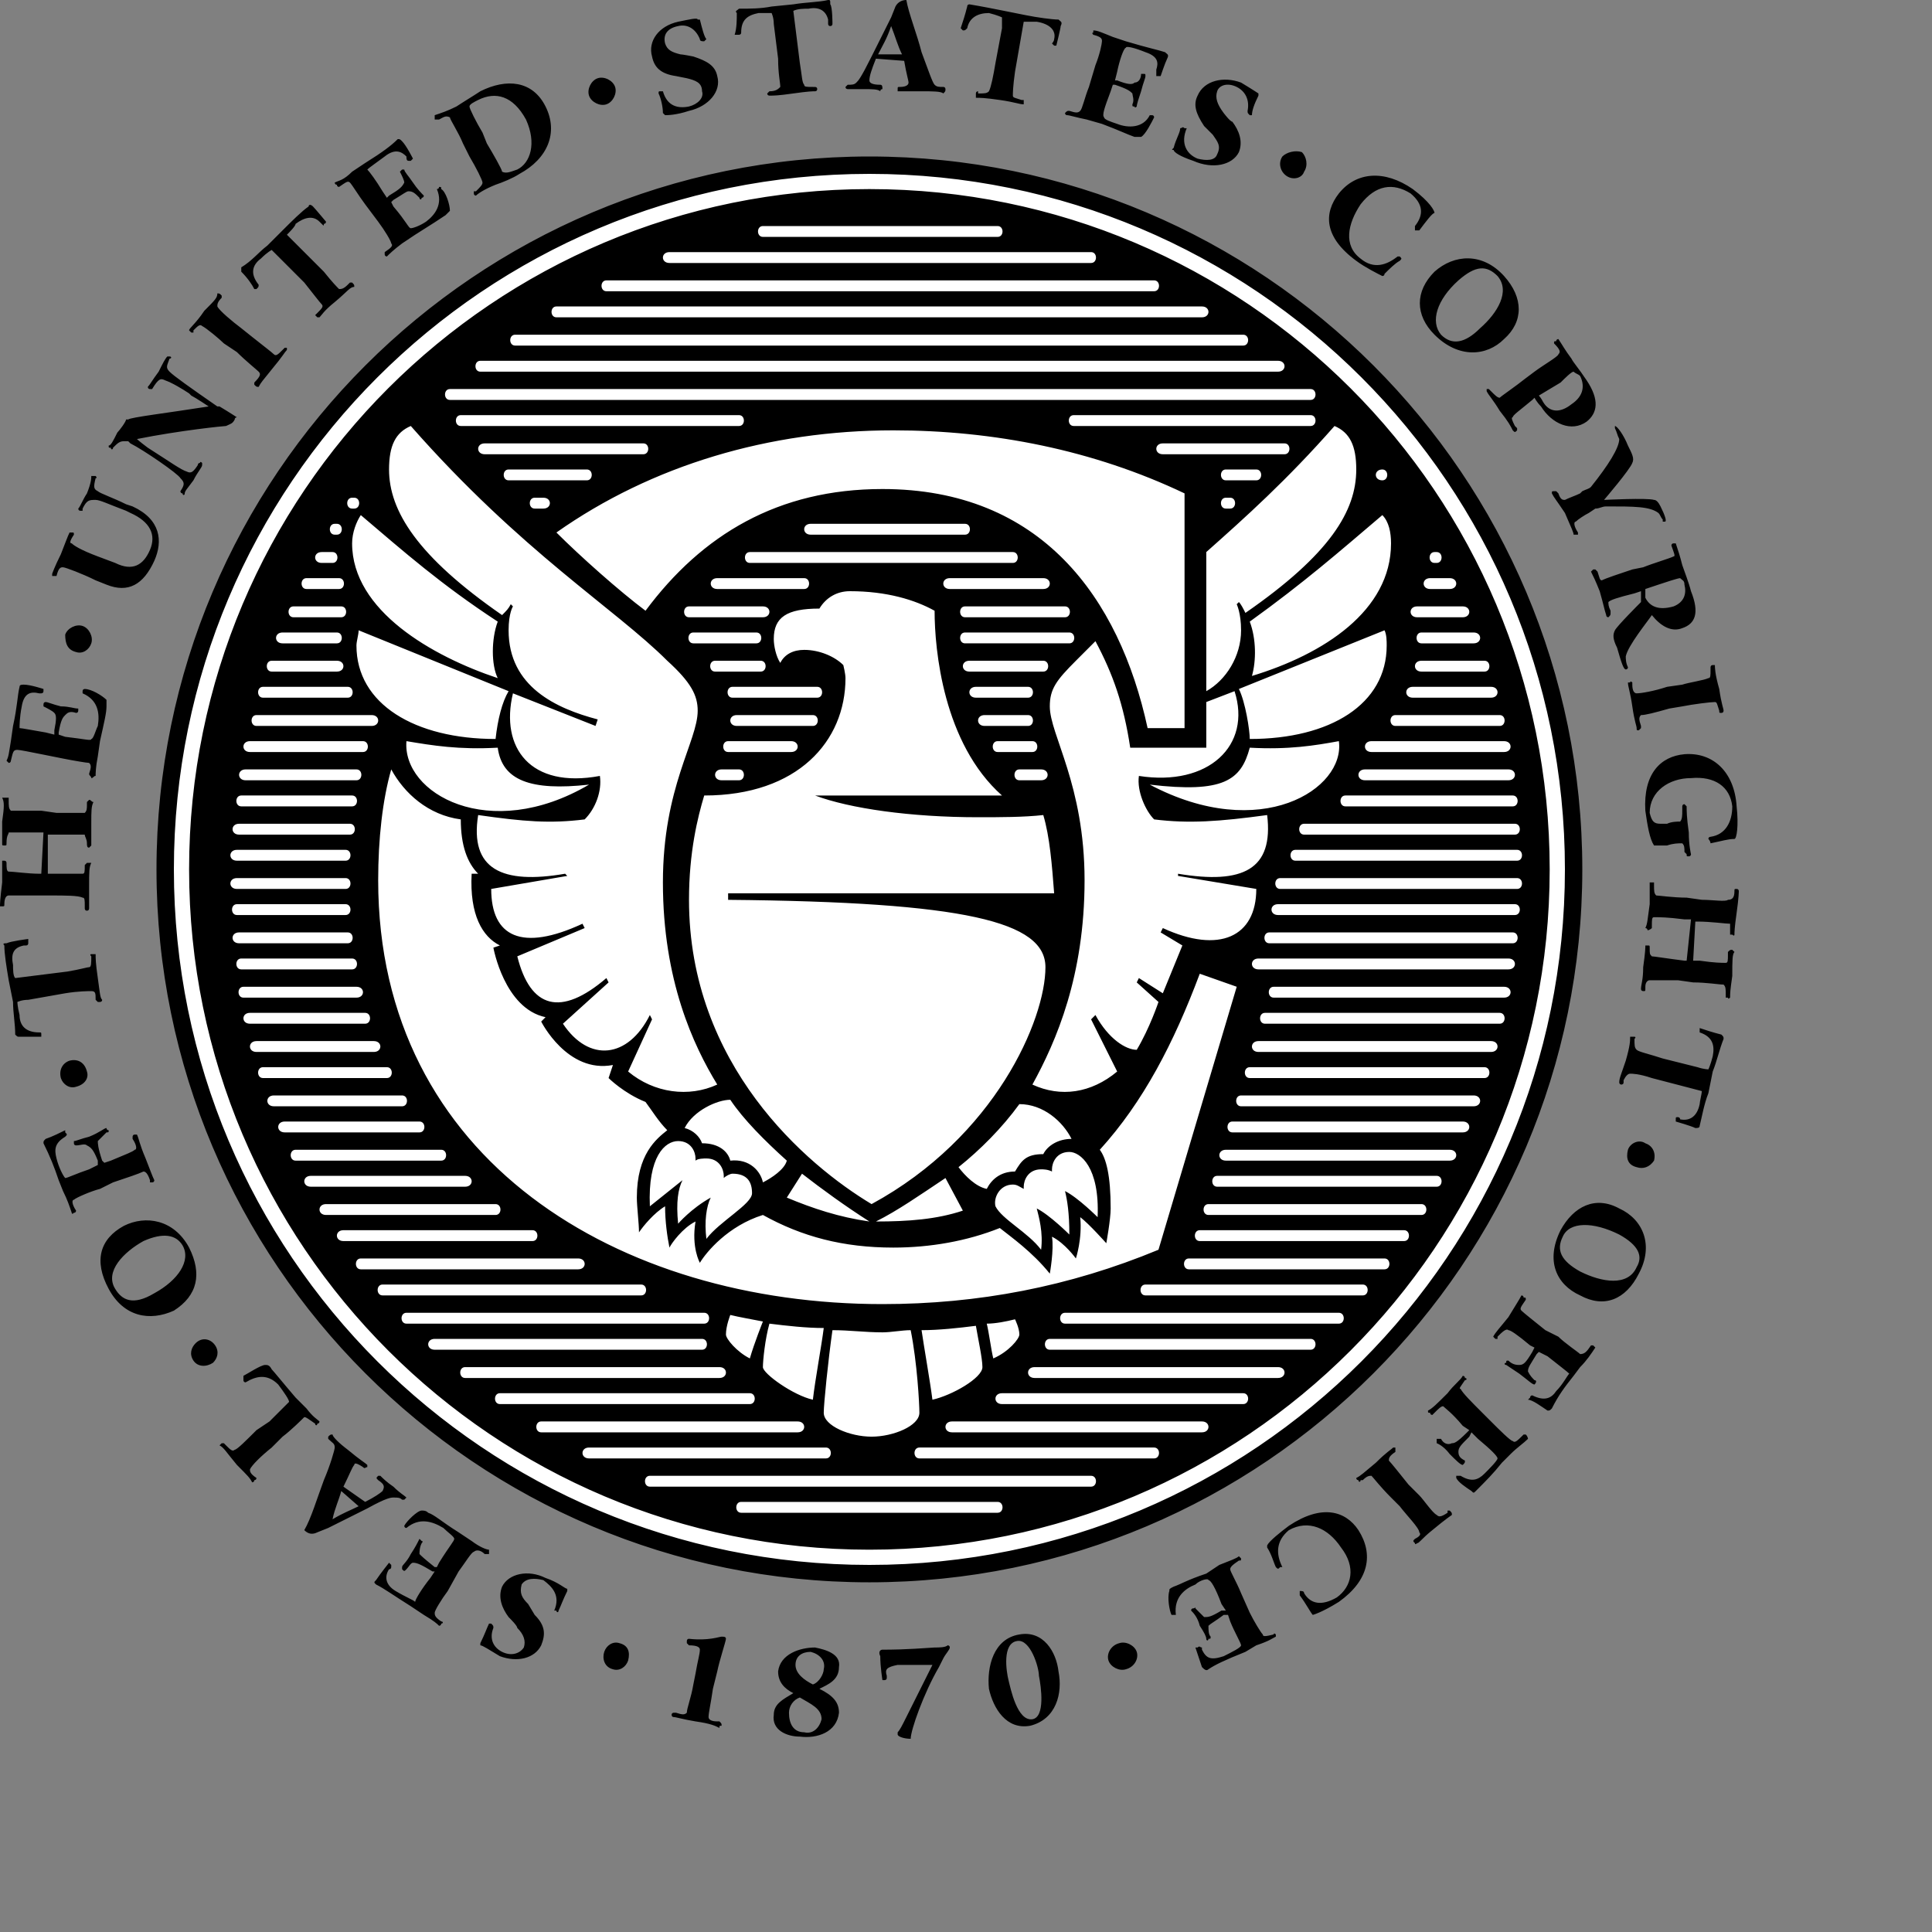
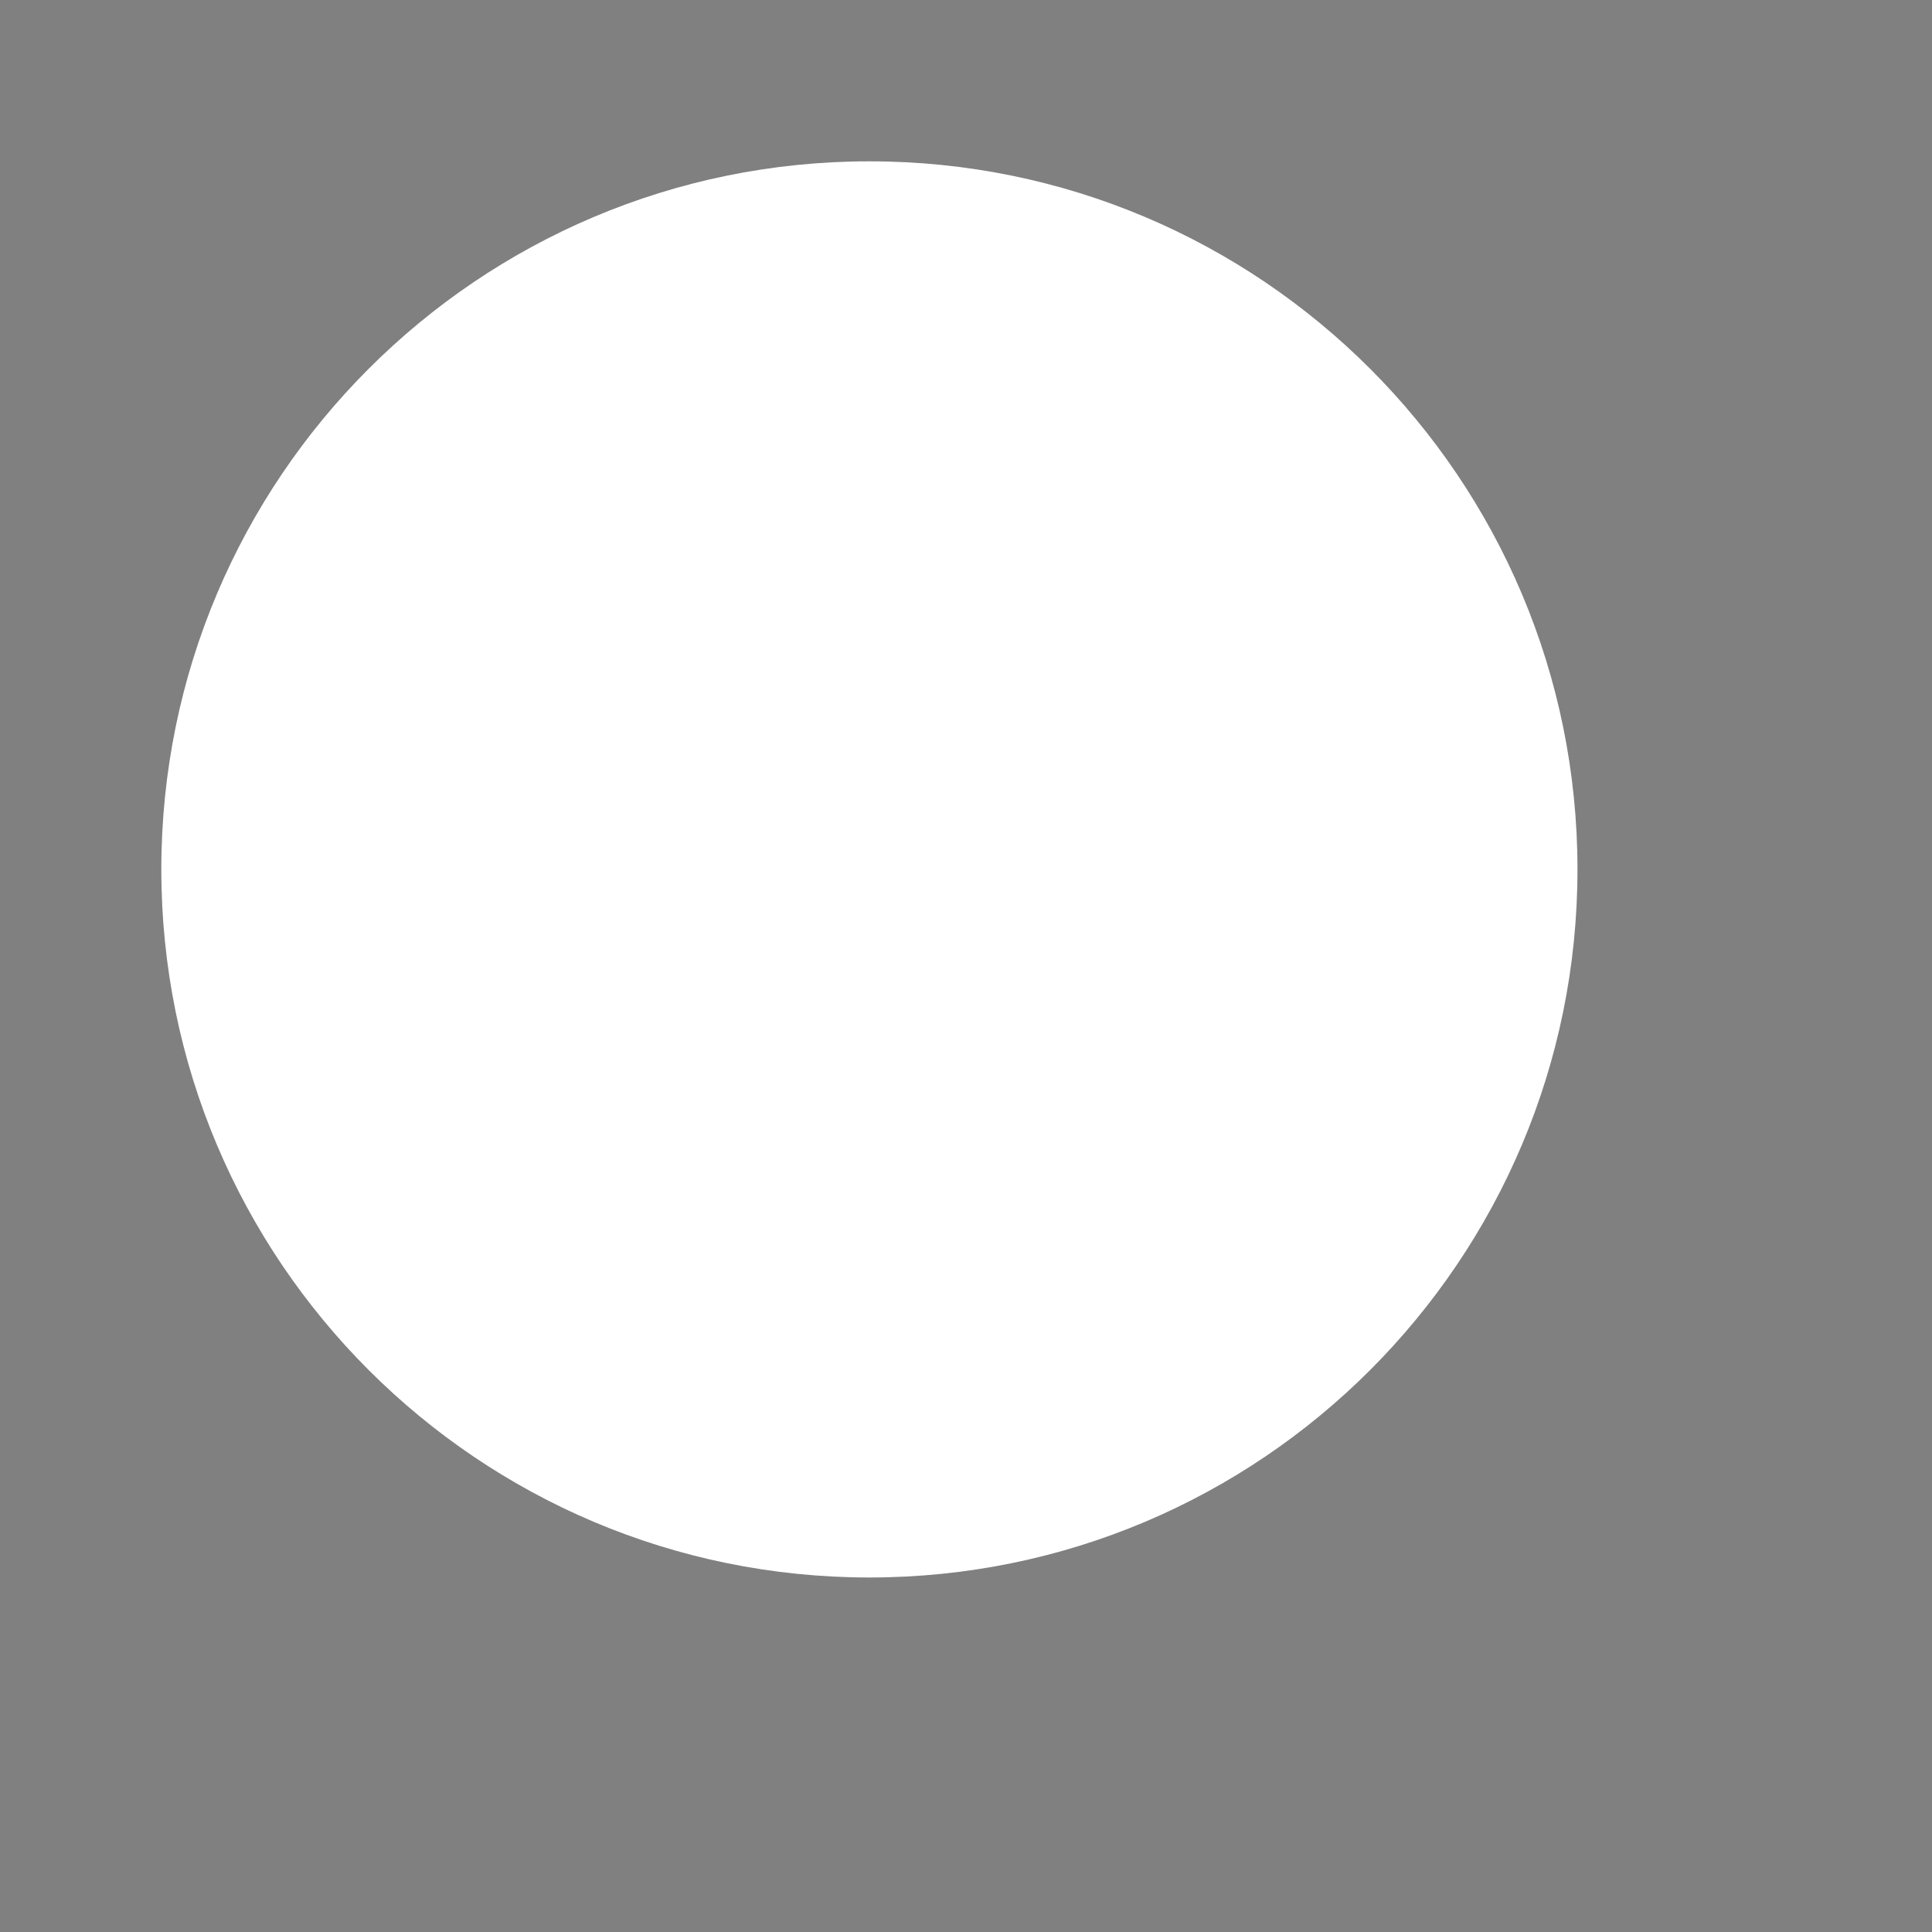
<svg xmlns="http://www.w3.org/2000/svg" preserveAspectRatio="xMinYMin meet" viewBox="0 0 250 250" version="1.1" width="225" height="225" id="svg2" xml:space="preserve">
  <rect x="0" y="0" width="250" height="250" fill="#808080" stroke="none" />
  <defs id="defs6" />
  <g transform="matrix(1.25,0,0,-1.25,0,225)" id="g12">
    <g id="g14" />
    <g id="g16">
      <path d="M 163.3,90 C 163.3,49.518 130.482,16.699 90,16.699 49.518,16.699 16.7,49.518 16.7,90 c 0,40.482 32.818,73.3 73.3,73.3 40.482,0 73.3,-32.818 73.3,-73.3 z" id="path18" style="fill:#ffffff;fill-opacity:1;fill-rule:nonzero;stroke:none" />
    </g>
    <g id="g20">
-       <path d="m 9.45,94.725 c 0,-1.574 0,-2.024 0,-2.249 L 9.225,92.25 C 9,92.25 9,92.476 9,92.701 c 0,0.45 -0.225,0.674 -0.225,0.899 -0.45,0 -1.799,0 -3.599,0 l -0.226,0 0,-4.049 0.449,0 c 1.801,0 2.476,0 3.151,0 0.225,0 0.225,0.225 0.225,0.9 L 9,90.677 c 0,0 0,0 0.224,0 l 0.226,0 C 9.224,90.226 9.224,89.776 9.224,88.199 c 0,-1.572 0,-2.023 0,-2.248 0,0 0,-0.226 -0.224,-0.226 -0.225,0 -0.225,0.226 -0.225,0.226 l 0,0.225 c 0,0.674 0,0.9 -0.225,0.9 -0.449,0.225 -1.8,0.225 -3.374,0.225 l -1.576,0 c -0.901,0 -2.25,0 -2.7,0 -0.225,0 -0.45,-0.225 -0.45,-0.901 l 0,0 c 0,-0.224 0,-0.224 -0.225,-0.224 l -0.225,0 c 0,0.224 0,0.674 0.224,2.474 0,1.576 0,1.8 0,2.251 0,0 0,0 0.226,0 0,0 0.225,0 0.225,-0.225 l 0,0 c 0,-0.45 0,-0.901 0.225,-0.901 0.449,0 2.025,-0.224 3.15,-0.224 l 0.224,0 0.226,4.275 -0.676,0 c -1.8,0 -2.474,0 -2.924,0 C 0.9,93.6 0.675,93.6 0.675,92.701 l 0,0 c 0,-0.225 0,-0.225 -0.225,-0.225 -0.226,0 -0.226,0 -0.226,0.225 0,0.224 0,0.899 0,2.25 0.226,1.574 0.226,2.025 0,2.475 0.226,0 0.226,0 0.451,0 l 0.225,0 0,-0.226 c 0,-0.675 0,-0.899 0.225,-1.123 0.45,0 1.8,0 3.149,0 L 5.85,95.85 c 0.674,0 2.251,0 2.925,0 C 9,96.077 9,96.301 9,96.751 L 9,96.976 9.224,97.2 C 9.45,97.2 9.45,96.976 9.675,96.976 9.45,96.525 9.45,96.077 9.45,94.725 z m 0.9,-18.448 c -0.225,0 -0.225,0 -0.225,0 L 9.899,76.5 c 0,0.676 0,0.9 -0.449,0.9 -0.225,0 -1.349,0 -2.7,-0.224 L 2.925,76.5 C 2.25,76.5 1.8,76.277 1.8,76.277 c 0,0 0,-0.451 0.224,-1.351 0,-1.125 0.675,-1.801 2.027,-1.801 0.223,0 0.223,0 0.223,-0.225 l 0,-0.224 c -0.674,0 -1.575,0 -2.25,0 -0.224,0 -0.224,0 -0.449,0.224 0,1.125 -0.225,2.25 -0.225,3.375 l -0.45,2.25 c -0.225,1.352 -0.45,2.702 -0.45,3.6 -0.225,0.227 0,0.227 0.225,0.227 0.45,0.222 2.25,0.447 2.25,0.447 0,0 0,-0.225 0,-0.447 0,0 0,-0.227 -0.226,-0.227 0,0 0,0 -0.224,0 C 1.35,81.9 1.125,81.227 1.35,80.1 c 0,-0.45 0,-1.125 0.225,-1.35 l 5.401,0.676 C 8.325,79.65 9,79.875 9.225,79.875 9.45,79.875 9.45,80.324 9.45,81 l 0,0 c -0.225,0.227 0,0.227 0,0.227 0.225,0 0.225,0 0.449,0 0,-0.452 0,-0.903 0.226,-2.477 0.225,-1.574 0.225,-2.025 0.45,-2.25 0,-0.223 -0.225,-0.223 -0.225,-0.223 z m 0,26.999 -0.225,-1.575 c -0.226,-1.125 -0.226,-1.8 -0.226,-2.025 -0.224,0 -0.224,-0.226 -0.449,-0.226 0,0.226 -0.225,0.226 -0.225,0.451 0.225,0.674 0.225,0.899 0,1.125 -0.225,0 -1.575,0.224 -2.7,0.45 l -2.251,0.449 c -1.125,0.226 -2.25,0.45 -2.474,0.45 -0.45,0 -0.45,-0.224 -0.675,-1.125 0,0 0,-0.224 -0.225,-0.224 -0.225,0.224 -0.225,0.224 -0.225,0.224 0.225,0.451 0.225,0.675 0.45,2.026 l 0.225,1.574 c 0.45,2.026 0.45,3.15 0.674,4.051 0,0.224 0.226,0.224 0.451,0.224 0.674,0 2.026,-0.448 2.026,-0.448 0,0 0,0 0,-0.226 0,-0.225 -0.227,-0.225 -0.227,-0.225 l -0.223,0 c -0.902,0.225 -1.576,0 -1.8,-1.35 -0.227,-1.125 -0.227,-2.025 -0.227,-2.25 0.227,0 1.352,-0.226 2.702,-0.45 l 0.899,-0.224 0,0.448 c 0.226,1.125 0.226,1.576 0,1.8 -0.225,0.226 -0.675,0.451 -1.124,0.676 0,0 0,0 0,0.225 0,0 0,0.224 0.225,0.224 0.223,0 0.674,-0.224 1.574,-0.449 0.9,0 1.35,-0.225 1.801,-0.225 0,0 0,0 0,-0.225 0,0 0,-0.226 -0.226,-0.226 -0.675,0.226 -0.899,0 -1.125,-0.224 -0.225,-0.224 -0.45,-0.45 -0.675,-1.8 l 0,-0.224 0.675,-0.226 c 2.026,-0.225 2.701,-0.449 2.701,-0.225 0.224,0 0.448,0.9 0.675,1.35 0.224,1.349 0,2.701 -1.576,3.376 l 0,0.224 c 0,0.226 0.225,0.226 0.225,0.226 0.675,0 1.801,-0.677 2.249,-1.125 0,0 0,-0.226 0,-0.675 0,-0.677 -0.224,-1.576 -0.674,-3.601 z m 5.4,-45.676 -0.225,0 0,0.226 c -0.224,0.674 -0.45,0.899 -0.674,0.899 -0.451,-0.223 -1.8,-0.674 -3.15,-1.125 L 10.35,56.926 c -0.9,-0.225 -2.475,-0.901 -2.7,-1.125 -0.225,0 -0.225,-0.449 0.225,-1.125 0,0 0,-0.225 -0.225,-0.225 -0.225,-0.224 -0.225,0 -0.225,0 -0.225,0.674 -0.449,1.35 -0.9,2.25 l -0.45,1.125 c -0.451,1.35 -0.899,2.475 -1.574,3.824 0,0.227 0,0.227 0.225,0.452 C 5.4,62.326 6.3,62.775 6.75,63 l 0,-0.223 c 0.226,-0.224 0.226,-0.224 0,-0.451 -1.125,-0.676 -1.125,-1.349 -0.899,-2.25 0.224,-0.9 0.674,-1.799 0.899,-2.025 0.226,0 1.125,0.451 2.475,0.9 l 0.901,0.449 0,0.452 C 9.675,60.977 9.451,61.201 9,61.428 c -0.224,0.222 -0.675,0 -1.125,0 0,0 -0.225,0 -0.225,0.222 l 0,0.227 c 0.225,0 0.675,0.225 1.575,0.449 1.125,0.451 1.576,0.901 1.799,0.901 0,0 0,-0.227 0.227,-0.227 0,-0.223 0,-0.223 -0.227,-0.223 -0.448,-0.451 -0.674,-0.675 -0.898,-0.9 0,-0.225 0,-0.676 0.45,-2.025 l 0.225,-0.225 0.674,0.225 c 1.576,0.673 2.251,0.9 2.475,1.125 0.226,0 0.226,0.451 -0.224,1.125 l 0,0.222 c 0,0 0,0.227 0.224,0.227 l 0.226,0 c 0.224,-0.449 0.224,-0.901 0.899,-2.475 0.45,-1.125 0.675,-1.799 0.901,-2.25 0,0 0,-0.226 -0.226,-0.226 z m -4.726,61.877 -1.125,0.448 c -1.349,0.675 -3.149,1.351 -3.374,1.351 -0.226,0 -0.45,0 -0.674,-0.901 -0.227,0 -0.227,0 -0.451,0 l 0,0.225 c 0,0 0.224,0.677 0.9,2.026 0.45,1.125 0.676,1.8 0.9,2.25 0,0 0,0 0.225,0 0.225,0 0.225,0 0.225,-0.226 -0.45,-0.674 -0.45,-0.899 -0.225,-0.899 0.225,-0.226 0.9,-0.674 2.7,-1.351 l 1.801,-0.675 c 1.8,-0.899 2.925,-0.225 3.599,1.352 0.675,1.573 0,2.923 -2.026,3.824 l -0.448,0.224 c -1.8,0.675 -2.701,1.125 -3.152,1.125 -0.674,0 -0.899,0 -1.349,-0.899 l 0,-0.226 c 0,0 0,0 -0.225,0 -0.223,0 -0.223,0.226 -0.223,0.226 0.223,0.224 0.448,0.899 0.899,1.574 0.45,1.125 0.45,1.575 0.45,1.8 0.225,0 0.225,0 0.448,0 0,0 0.227,-0.225 0,-0.225 -0.223,-0.9 -0.223,-1.125 0.227,-1.349 0.224,-0.226 1.575,-0.675 2.925,-1.351 l 0.675,-0.225 c 2.925,-1.349 3.149,-3.599 2.25,-5.624 -1.126,-2.474 -2.702,-3.375 -4.952,-2.474 z M 7.875,67.5 C 7.2,67.277 6.525,67.725 6.299,68.4 6.075,69.301 6.525,69.977 7.2,70.199 8.101,70.426 8.775,69.977 9,69.076 9.224,68.4 8.775,67.725 7.875,67.5 z m 0,45.001 c -0.899,0.225 -1.125,0.899 -1.125,1.8 0.226,0.675 1.125,1.125 1.8,0.899 0.675,-0.224 1.125,-1.123 0.9,-1.8 -0.226,-0.674 -0.9,-1.124 -1.575,-0.899 z M 18,44.324 c -2.475,-1.125 -5.176,-0.674 -6.75,2.252 -1.575,2.924 -0.9,5.176 1.574,6.526 2.25,1.125 5.176,0.673 6.751,-2.25 1.35,-2.7 0.9,-4.952 -1.575,-6.528 z m 6.299,92.252 c -0.224,-0.451 -0.448,-0.451 -0.9,-0.675 -0.223,0 -4.724,-0.45 -9.223,-1.35 0,0 0.223,-0.226 1.125,-0.9 2.474,-1.574 3.374,-2.251 4.049,-2.475 0.45,-0.224 0.674,0 1.125,0.675 0,0 0,0.226 0.224,0.226 0,0 0,0.224 0.226,0 l 0,-0.226 c 0,-0.225 -0.45,-0.675 -0.901,-1.574 -0.674,-0.901 -0.899,-1.126 -0.899,-1.352 0,-0.224 -0.225,-0.224 -0.225,0 -0.225,0 -0.225,0.226 -0.225,0.226 0.45,0.675 0.45,0.9 0,1.35 -0.225,0.451 -3.825,2.925 -5.176,3.6 l -0.225,0.224 c 0,0 -0.224,0 -0.45,0 -0.449,0 -0.675,-0.224 -1.124,-0.675 l 0,0 c 0,-0.224 -0.225,-0.224 -0.225,0 -0.225,0 -0.225,0 -0.225,0.226 0.225,0 0.45,0.449 0.899,1.35 0.226,0.224 0.901,1.125 0.901,1.349 l 0.224,0 c 0.225,0.225 4.05,0.675 8.326,1.35 0,0 -1.35,0.901 -1.8,1.125 l -0.225,0.226 c -0.675,0.449 -1.801,1.124 -2.476,1.349 -0.45,0.225 -0.675,0.225 -1.35,-0.9 l -0.225,0 c -0.223,0 -0.223,0.226 -0.223,0.226 0.223,0.224 0.448,0.674 1.123,1.574 0.45,0.901 0.675,1.351 0.901,1.576 0,0 0,0 0.224,0 0.226,0 0.226,-0.225 0,-0.225 -0.224,-0.676 -0.45,-0.9 0,-1.351 0.451,-0.449 2.026,-1.574 4.951,-3.6 l 0.225,0 c 1.125,-0.675 1.799,-1.125 1.799,-1.125 0,0 -0.225,0 -0.225,-0.224 z M 14.85,51.525 c -2.026,-1.125 -4.05,-3.15 -2.925,-4.949 0.675,-1.125 1.8,-1.801 4.051,-0.451 2.474,1.352 3.824,3.375 2.924,4.951 -0.676,1.123 -2.025,1.35 -4.05,0.449 z M 90,16.199 c -40.726,0 -73.8,33.078 -73.8,73.801 0,40.726 33.074,73.8 73.8,73.8 40.725,0 73.8,-33.074 73.8,-73.8 C 163.8,49.277 130.725,16.199 90,16.199 z M 90,162 C 50.176,162 18,129.826 18,90 18,50.176 50.176,18 90,18 c 39.824,0 72,32.176 72,72 0,39.826 -32.176,72 -72,72 z M 90,19.576 c -38.926,0 -70.425,31.5 -70.425,70.424 0,38.925 31.499,70.426 70.425,70.426 38.925,0 70.424,-31.501 70.424,-70.426 C 160.424,51.076 128.925,19.576 90,19.576 z M 28.125,141.751 c -0.901,-1.125 -1.125,-1.351 -1.35,-1.799 -0.225,0 -0.225,0 -0.45,0.224 0,0 0,0 0,0.224 l 0,0 c 0.675,0.677 0.675,0.901 0.45,1.125 -0.225,0.226 -1.35,1.125 -2.25,2.026 l -1.349,0.899 c -0.45,0.451 -1.8,1.576 -2.25,1.8 -0.227,0.227 -0.451,0 -0.902,-0.45 l 0,-0.224 -0.224,0 c -0.225,0.224 -0.225,0.224 -0.225,0.224 0,0.226 0.675,0.677 1.574,2.026 1.125,1.126 1.351,1.35 1.351,1.8 0.225,0 0.225,0 0.449,-0.226 l 0,-0.224 c -0.449,-0.45 -0.449,-0.675 -0.449,-0.9 0.225,-0.45 1.574,-1.575 2.475,-2.25 l 1.126,-0.901 c 1.123,-0.899 2.024,-1.574 2.248,-1.8 0.226,-0.224 0.451,0 0.901,0.451 L 29.475,144 c 0,0 0,0 0.225,0 0,-0.224 0,-0.224 0,-0.224 -0.225,-0.225 -0.45,-0.675 -1.575,-2.025 z M 22.051,38.926 c -0.675,-0.449 -1.576,-0.449 -2.027,0.226 -0.449,0.674 -0.224,1.348 0.226,1.799 0.675,0.674 1.574,0.449 2.024,-0.226 0.451,-0.674 0.227,-1.35 -0.223,-1.799 z M 32.85,32.625 c 0,-0.225 -0.226,-0.225 -0.226,0 -0.675,0.451 -0.899,0.676 -1.125,0.676 -0.225,-0.225 -1.35,-1.35 -2.249,-2.026 L 28.125,30.15 C 27,29.25 26.101,28.352 25.875,27.9 c 0,-0.224 0,-0.449 0.675,-0.9 0,0 0,-0.225 -0.225,-0.225 0,-0.224 -0.224,-0.224 -0.224,-0.224 -0.226,0.449 -0.451,0.676 -1.576,1.801 -1.125,1.349 -1.349,1.798 -1.8,2.023 0,0 0,0 0.224,0.225 l 0.227,0 0.223,-0.225 c 0.451,-0.449 0.675,-0.674 0.9,-0.449 0.226,0 1.126,0.9 2.251,2.025 l 1.348,0.901 c 1.352,1.347 1.802,1.798 2.027,2.025 0,0.225 -0.45,0.898 -1.125,1.799 -1.125,1.125 -2.25,0.9 -3.375,0.224 0,0 -0.225,0 -0.225,0.225 0,0 0,0.227 0,0.451 0.45,0.225 1.8,1.125 2.25,1.125 0.225,0 0.449,0 0.675,-0.451 0.225,-0.225 1.125,-1.35 2.475,-2.926 l 1.125,-1.125 c 0.674,-0.898 1.125,-1.123 1.349,-1.347 0,0 0,-0.227 -0.224,-0.227 z m 2.925,59.401 -11.25,0 c -0.901,0 -0.901,-1.125 0,-1.125 l 11.25,0 c 0.675,0 0.675,1.125 0,1.125 z m 0,-2.925 -11.25,0 c -0.901,0 -0.901,-1.124 0,-1.124 l 11.25,0 c 0.675,0 0.675,1.124 0,1.124 z m 0,-2.701 -11.25,0 c -0.674,0 -0.674,-1.123 0,-1.123 l 11.25,0 c 0.675,0 0.675,1.123 0,1.123 z m 0.449,8.325 -11.474,0 c -0.899,0 -0.899,-1.125 0,-1.125 l 11.475,0 c 0.675,0 0.675,1.125 -0.001,1.125 z M 36,83.477 l -11.25,0 c -0.899,0 -0.899,-1.125 0,-1.125 l 11.25,0 c 0.675,0 0.675,1.125 0,1.125 z m 0.45,14.174 -11.474,0 c -0.677,0 -0.677,-1.126 0,-1.126 l 11.474,0 c 0.675,0 0.675,1.126 0,1.126 z m 0,-16.876 -11.474,0 c -0.677,0 -0.677,-1.125 0,-1.125 l 11.474,0 c 0.675,0 0.675,1.125 0,1.125 z m 0.45,-2.925 -11.7,0 c -0.675,0 -0.675,-1.125 0,-1.125 l 11.7,0 c 0.9,0 0.9,1.125 0,1.125 z m 0,22.502 -11.475,0 c -0.9,0 -0.9,-1.126 0,-1.126 l 11.475,0 c 0.675,0 0.675,1.126 0,1.126 z m -2.25,48.374 c -1.125,-0.9 -1.349,-1.35 -1.575,-1.575 l -0.224,0 c -0.227,0.225 -0.227,0.225 -0.227,0.225 l 0.227,0.224 c 0.45,0.451 0.674,0.677 0.45,0.901 -0.226,0.225 -0.901,1.125 -1.802,2.25 l -2.699,2.7 c -0.45,0.45 -0.675,0.674 -0.675,0.674 0,0 -0.45,-0.224 -1.125,-0.899 -0.899,-0.675 -1.125,-1.575 -0.225,-2.701 0,-0.224 0,-0.224 -0.225,-0.448 l -0.225,0 c -0.224,0.448 -0.675,1.123 -1.349,1.799 0,0.225 0,0.225 0,0.449 1.125,0.675 1.799,1.576 2.699,2.251 l 1.576,1.575 c 0.898,0.899 2.024,2.025 2.699,2.475 0,0.224 0.226,0.224 0.45,0 0.225,-0.226 1.35,-1.576 1.35,-1.576 0,0 0,-0.224 -0.225,-0.224 0,-0.226 0,-0.226 -0.224,0 0,0 0,0 -0.226,0.224 -0.675,0.675 -1.575,0.45 -2.474,-0.224 0,-0.226 -0.675,-0.901 -0.9,-1.125 l 3.824,-3.825 c 0.9,-1.125 1.35,-1.575 1.575,-1.799 0.225,0 0.45,0 0.9,0.448 l 0.225,0.226 0.225,0 c 0.225,-0.226 0.225,-0.226 0.225,-0.45 -0.451,0 -0.675,-0.45 -2.025,-1.575 z m 2.925,-45.45 -11.7,0 c -0.899,0 -0.899,-1.125 0,-1.125 l 11.7,0 c 0.675,0 0.675,1.125 0,1.125 z M 37.8,75.15 l -11.925,0 c -0.899,0 -0.899,-1.125 0,-1.125 l 11.925,0 c 0.675,0 0.675,1.125 0,1.125 z m 0.899,-2.923 -12.149,0 c -0.9,0 -0.9,-1.125 0,-1.125 l 12.149,0 c 0.901,0 0.901,1.125 0,1.125 z m -0.224,33.749 -11.925,0 c -0.675,0 -0.675,-1.125 0,-1.125 l 11.925,0 c 0.9,0 0.9,1.125 0,1.125 z m -2.475,2.925 -8.776,0 c -0.674,0 -0.674,-1.125 0,-1.125 l 8.776,0 c 0.675,0 0.675,1.125 0,1.125 z m 4.051,-39.376 -12.826,0 c -0.675,0 -0.675,-1.125 0,-1.125 l 12.826,0 c 0.674,0 0.674,1.125 0,1.125 z m -5.176,42.075 -6.75,0 c -0.675,0 -0.675,-1.123 0,-1.123 l 6.75,0 c 0.9,0 0.9,1.123 0,1.123 z m 6.749,-45 -13.274,0 c -0.9,0 -0.9,-1.123 0,-1.123 l 13.274,0 c 0.675,0 0.675,1.123 0,1.123 z m -6.749,47.925 -5.625,0 c -0.9,0 -0.9,-1.125 0,-1.125 l 5.625,0 c 0.675,0 0.675,1.125 0,1.125 z m 8.55,-50.625 -13.95,0 c -0.9,0 -0.9,-1.125 0,-1.125 l 13.95,0 c 0.676,0 0.676,1.125 0,1.125 z m -8.1,53.326 -4.949,0 c -0.675,0 -0.675,-1.125 0,-1.125 l 4.949,0 c 0.675,0 0.675,1.125 0,1.125 z m 10.35,-56.249 -15.075,0 c -0.675,0 -0.675,-1.125 0,-1.125 l 15.075,0 c 0.675,0 0.675,1.125 0,1.125 z m -10.576,59.174 -3.374,0 c -0.674,0 -0.674,-1.125 0,-1.125 l 3.374,0 c 0.676,0 0.676,1.125 0,1.125 z M 41.85,24.752 c 0,0 0,0 -0.226,0 -0.225,0.223 -0.448,0.223 -0.899,0.223 -0.225,0 -0.675,0 -2.701,-1.125 L 33.976,21.826 32.85,21.375 C 32.399,21.15 31.949,21.15 31.499,21.6 c 0.677,1.125 1.351,3.375 2.026,5.175 0.675,1.577 1.125,3.151 1.125,3.375 0,0.45 -0.225,0.45 -0.674,0.901 l 0,0.224 C 34.2,31.5 34.2,31.5 34.425,31.5 c 0,-0.225 0.674,-0.9 1.575,-1.576 1.35,-1.125 1.8,-1.35 2.024,-1.572 0,0 0,0 0,-0.227 -0.224,0 -0.224,-0.225 -0.449,0 -0.675,0.449 -0.9,0.449 -0.9,0.227 C 36.45,28.125 36.225,27.449 35.55,26.1 l 2.25,-1.575 c 0.899,0.45 1.576,0.901 1.8,1.125 0.224,0.45 0.224,0.674 -0.451,1.125 -0.223,0.225 -0.223,0.225 0,0.45 l 0.227,0 C 39.6,27 40.051,26.551 40.726,26.1 c 0.674,-0.674 1.125,-0.901 1.349,-1.125 -0.001,0.002 -0.001,0.002 -0.225,-0.223 z m 6.299,33.525 -15.973,0 c -0.902,0 -0.902,-1.125 0,-1.125 l 15.973,0 c 0.902,0 0.902,1.125 0,1.125 z m -13.724,64.574 -1.124,0 c -0.902,0 -0.902,-1.125 0,-1.125 l 1.124,0 c 0.674,0 0.674,1.125 0,1.125 z m 16.876,-67.499 -17.552,0 c -0.899,0 -0.899,-1.125 0,-1.125 l 17.552,0 c 0.675,0 0.675,1.125 0,1.125 z m -16.426,70.424 -0.225,0 c -0.674,0 -0.674,-1.125 0,-1.125 l 0.225,0 c 0.675,0 0.675,1.125 0,1.125 z M 35.325,25.65 c -0.226,-0.898 -0.675,-1.798 -0.9,-2.925 1.125,0.675 1.8,0.902 2.7,1.351 l -1.8,1.574 z m 10.8,132.076 c -0.675,-0.449 -1.35,-0.9 -3.149,-2.025 L 41.624,154.8 c -0.899,-0.675 -1.35,-1.124 -1.574,-1.349 0,0 -0.226,0 -0.226,0.226 l 0,0.224 c 0.676,0.451 0.901,0.675 0.676,0.899 0,0.226 -0.676,1.351 -1.351,2.25 l -1.349,1.801 c -0.675,0.9 -1.35,2.025 -1.576,2.25 -0.224,0.224 -0.449,0 -1.125,-0.451 0,0 -0.224,0 -0.224,0.226 -0.225,0 -0.225,0.225 -0.225,0.225 0.449,0.224 0.9,0.224 1.8,1.125 l 1.35,0.899 c 1.8,1.125 2.701,1.8 3.376,2.475 0.223,0 0.223,0 0.448,-0.225 0.45,-0.45 1.125,-1.799 1.125,-1.799 0,0 0,0 -0.225,-0.224 -0.225,0 -0.225,0 -0.225,0 -0.225,0 -0.225,0.224 -0.225,0.448 -0.45,0.45 -1.125,0.901 -2.25,0 -0.899,-0.675 -1.574,-1.124 -1.8,-1.349 0.226,-0.225 0.901,-1.126 1.576,-2.251 l 0.451,-0.675 0.223,0.226 c 1.125,0.675 1.35,0.9 1.576,1.35 0,0.224 -0.226,0.675 -0.451,1.125 0,0 0,0 0.225,0.224 l 0.226,0 c 0,-0.224 0.449,-0.674 0.899,-1.349 0.45,-0.675 0.901,-1.125 1.125,-1.35 0,0 0,-0.226 -0.224,-0.226 0,-0.224 -0.226,-0.224 -0.226,0 -0.448,0.451 -0.675,0.675 -1.125,0.675 -0.225,0 -0.449,-0.224 -1.574,-0.899 l -0.225,-0.224 0.225,-0.451 c 1.349,-1.575 1.574,-2.25 1.799,-2.25 0.225,0 0.9,0.224 1.577,0.675 0.899,0.675 1.797,1.8 1.123,3.375 0,0 0.226,0 0.226,0.224 0.225,0 0.225,0 0.225,-0.224 0.45,-0.226 0.9,-1.575 0.9,-2.25 0,0 -0.225,-0.224 -0.45,-0.45 z m 9,-105.076 -19.575,0 c -0.9,0 -0.9,-1.125 0,-1.125 l 19.575,0 c 0.675,0 0.675,1.125 0,1.125 z m -18.45,75.827 -0.225,0 c -0.675,0 -0.675,-1.125 0,-1.125 l 0.225,0 c 0.675,0 0.675,1.125 0,1.125 z m 14.85,-12.826 c -5.85,3.826 -9.674,7.2 -14.175,11.026 -0.45,-0.677 -0.9,-1.801 -0.9,-2.926 0,-6.975 8.325,-11.7 15.075,-13.951 -0.675,1.351 -0.675,4.051 0,5.851 z m 8.325,-65.926 -22.5,0 c -0.675,0 -0.675,-1.125 0,-1.125 l 22.5,0 c 0.9,0 0.9,1.125 0,1.125 z m -22.725,65.026 c 0,-0.45 -0.225,-1.125 -0.225,-1.575 0,-6.075 6.076,-9.675 14.401,-9.675 0.223,2.024 0.675,3.824 1.349,4.95 l -15.525,6.3 z M 50.176,19.125 c -0.451,0.451 -0.902,0.451 -1.125,0.227 -0.227,0 -0.902,-1.125 -1.576,-2.028 L 46.35,15.301 C 45.675,14.4 45,13.275 45,13.051 c 0,-0.225 0,-0.451 0.675,-0.901 0.224,0 0.224,-0.224 0,-0.224 0,-0.225 -0.225,-0.225 -0.225,-0.225 -0.225,0.225 -0.45,0.451 -1.575,1.125 l -1.35,0.899 c -1.799,1.127 -2.701,1.8 -3.599,2.252 -0.227,0.222 -0.227,0.222 0,0.449 0.45,0.676 1.348,1.801 1.348,1.801 0,0 0,0 0.227,-0.227 l 0,-0.225 c 0,0 0,-0.224 -0.227,-0.224 -0.45,-0.674 -0.45,-1.574 0.675,-2.25 1.126,-0.674 1.801,-0.901 2.027,-1.125 0,0.224 0.674,1.349 1.574,2.474 l 0.45,0.674 -0.225,0 C 43.65,18 43.2,18.227 42.75,18.227 c -0.225,0 -0.451,-0.452 -0.675,-0.676 -0.224,-0.225 -0.224,-0.225 -0.451,0 0,0 0,0 0,0.224 0,0.225 0.451,0.452 0.901,1.35 0.451,0.676 0.675,1.125 0.9,1.576 0,0 0,0 0.225,-0.224 0,0 0.225,0 0,-0.227 -0.225,-0.449 -0.225,-0.898 -0.225,-1.125 0.225,-0.225 0.45,-0.449 1.575,-1.35 l 0.224,0 0.226,0.452 c 1.125,1.8 1.574,2.25 1.574,2.474 0,0.225 -0.674,0.674 -1.126,1.125 -1.123,0.676 -2.474,1.125 -3.824,0 l 0,0 c -0.224,0 -0.224,0.225 -0.224,0.225 0.224,0.451 1.349,1.576 1.8,1.576 0.224,0 0.451,0 0.675,-0.227 0.675,-0.224 1.35,-0.898 3.15,-2.025 l 1.349,-0.898 c 0.901,-0.676 1.575,-0.901 1.8,-0.901 0,-0.224 0,-0.224 0,-0.451 -0.225,0 -0.225,0 -0.448,0 z m 16.199,27.9 -26.775,0 c -0.675,0 -0.675,-1.125 0,-1.125 l 26.776,0 c 0.675,0 0.675,1.125 -0.001,1.125 z m 57.824,32.174 C 121.499,72 118.35,65.926 113.851,60.977 c 0.673,-0.901 1.125,-2.7 1.125,-6.077 0,-1.125 -0.452,-3.599 -0.452,-3.599 0,0 -1.799,2.025 -2.7,2.699 0.226,-2.248 -0.449,-4.275 -0.449,-4.275 0,0 -1.125,1.576 -2.475,2.252 0.225,-1.35 -0.225,-3.825 -0.225,-3.825 -1.8,2.248 -4.051,3.825 -5.176,4.725 -3.374,-1.352 -7.2,-2.027 -11.024,-2.027 -5.174,0 -9.451,1.125 -13.499,3.377 -3.6,-1.125 -5.851,-3.827 -6.526,-4.952 0,0 -0.9,1.575 -0.45,4.276 -1.35,-0.674 -2.475,-2.25 -2.699,-2.701 -0.227,1.125 -0.451,2.701 -0.451,4.275 -1.125,-0.674 -2.25,-2.023 -2.701,-2.699 0,0.898 -0.224,2.699 -0.224,3.599 0,4.5 2.024,6.077 3.149,6.975 -0.898,0.9 -1.575,2.025 -2.25,2.926 C 64.575,66.826 63,68.4 63,68.4 l 0.45,1.352 C 58.725,68.85 56.024,74.25 56.024,74.25 l 0.451,0.451 C 52.2,75.6 51.075,81.9 51.075,81.9 l 0.675,0.225 c -1.801,0.9 -3.15,3.152 -2.926,7.426 l 0.675,0 c -1.124,1.126 -1.799,2.926 -1.799,5.625 -3.375,0.45 -5.85,2.7 -7.199,5.176 C 39.6,97.2 39.149,93.152 39.149,88.877 39.149,59.852 64.125,45 91.35,45 c 9.9,0 19.349,1.801 28.575,5.627 l 8.099,27.225 -3.825,1.347 z M 68.624,88.65 c 0,9.901 3.601,14.627 3.601,17.776 0,1.574 -0.675,2.926 -3.15,5.175 -5.4,5.399 -15.075,11.25 -26.55,24.3 -1.576,-0.674 -2.251,-2.025 -2.251,-4.501 0,-4.275 2.926,-9 11.702,-15.074 0.449,0.45 0.674,0.674 0.899,1.125 l 0.225,-0.224 c 0,0 -0.45,-0.675 -0.45,-2.476 0,-5.85 4.95,-8.1 9.225,-9.225 l -0.225,-0.675 -8.55,3.376 c -1.35,-5.626 1.8,-9.901 9.001,-8.55 0.224,-1.575 -0.451,-3.376 -1.576,-4.501 -3.6,-0.45 -6.3,-0.224 -11.026,0.45 -0.899,-5.626 2.477,-7.2 9.002,-6.074 l 0.224,-0.226 -7.875,-1.349 c 0,-4.95 3.15,-6.526 9.449,-3.6 L 60.524,83.926 53.55,81 c 1.35,-5.4 4.5,-6.299 9.225,-2.248 L 63,78.301 58.274,74.025 c 2.701,-4.048 6.75,-3.599 9,0.901 l 0.225,-0.449 -2.475,-5.401 c 2.701,-2.25 6.301,-2.701 9.226,-1.349 -2.475,4.048 -5.626,10.798 -5.626,20.923 z m 4.276,-44.548 -30.826,0 c -0.675,0 -0.675,-1.125 0,-1.125 l 30.826,0 c 0.675,0 0.675,1.125 0,1.125 z M 51.525,102.6 c -4.05,-0.224 -6.75,0.226 -9.45,0.677 -0.451,-5.401 8.549,-10.576 18.901,-4.501 -6.076,-0.675 -9,0.45 -9.451,3.824 z M 72.675,41.4 45,41.4 c -0.899,0 -0.899,-1.123 0,-1.123 l 27.675,0 c 0.675,0 0.675,1.123 0,1.123 z M 53.775,162 c -0.676,-0.449 -1.799,-0.899 -2.474,-1.124 -1.125,-0.45 -1.802,-0.9 -2.027,-1.125 0,0 -0.223,0 -0.223,0.225 l 0,0.224 0.223,0 c 0.452,0.451 0.675,0.676 0.675,0.901 0,0.224 -0.675,1.576 -1.349,2.699 l -0.674,1.351 c -0.451,1.126 -1.35,2.475 -1.35,2.7 -0.45,0.226 -0.677,0 -1.125,-0.225 l -0.226,0 -0.225,0 c 0,0.225 0,0.225 0,0.451 0.675,0.224 1.35,0.449 2.25,0.899 0.675,0.451 1.8,1.126 2.475,1.576 2.699,1.349 5.4,1.125 6.75,-1.576 1.349,-2.7 0.224,-5.4 -2.7,-6.976 z m 81.9,-22.274 -89.1,0 c -0.677,0 -0.677,-1.126 0,-1.126 l 89.1,0 c 0.675,0 0.675,1.126 0,1.126 z m -59.174,-2.7 -28.801,0 c -0.676,0 -0.676,-1.125 0,-1.125 l 28.801,0 c 0.675,0 0.675,1.125 0,1.125 z m -2.026,-98.549 -26.326,0 c -0.674,0 -0.674,-1.125 0,-1.125 l 26.326,0 c 0.9,0 0.9,1.125 0,1.125 z M 49.499,169.651 C 49.051,169.426 48.6,169.2 48.6,168.976 c 0,-0.225 0.674,-1.576 1.349,-2.699 l 0.45,-1.126 c 0.675,-1.125 1.577,-2.7 1.577,-2.925 0.448,-0.226 0.899,0 1.574,0.225 1.35,0.674 2.025,2.7 0.9,5.175 -1.351,2.475 -3.149,2.925 -4.951,2.025 z m 82.8,-27 -82.574,0 c -0.674,0 -0.674,-1.126 0,-1.126 l 82.574,0 c 0.9,0 0.9,1.126 0,1.126 z m -65.699,-8.55 -16.424,0 c -0.902,0 -0.902,-1.125 0,-1.125 l 16.424,0 c 0.674,0 0.674,1.125 0,1.125 z M 57.824,13.277 c 0,-0.226 -0.224,-0.226 -0.224,0 -0.224,0 -0.224,0 -0.224,0 0.675,1.575 -0.227,2.475 -1.126,3.149 -0.9,0.224 -1.8,0.224 -2.25,-0.449 -0.225,-0.901 0,-1.35 0.675,-2.026 l 0.675,-1.125 c 1.125,-1.125 1.125,-2.025 0.674,-3.15 C 55.35,8.324 53.55,7.877 51.75,8.551 50.624,9.227 49.949,9.676 49.725,9.676 l 0,0.224 c 0.451,0.901 0.674,1.577 0.899,2.026 0,0 0,0 0.227,0 0.224,-0.225 0.224,-0.225 0.224,-0.449 -0.451,-1.125 0,-2.026 0.901,-2.477 0.899,-0.449 1.799,-0.225 2.249,0.451 0.225,0.674 0,1.35 -0.675,2.026 0,0.224 -0.675,0.898 -0.9,1.123 -0.674,0.902 -1.125,2.027 -0.674,3.152 0.674,1.35 2.699,1.799 4.499,0.898 1.349,-0.451 2.026,-1.125 2.25,-1.125 l 0,-0.224 C 58.274,14.4 58.051,13.725 57.824,13.277 z m 19.8,22.498 -25.874,0 c -0.675,0 -0.675,-1.125 0,-1.125 l 25.874,0 c 0.675,0 0.675,1.125 0,1.125 z M 60.75,131.4 l -8.1,0 c -0.674,0 -0.674,-1.124 0,-1.124 l 8.1,0 c 0.675,0 0.675,1.124 0,1.124 z m 67.949,13.952 -75.374,0 c -0.675,0 -0.675,-1.126 0,-1.126 l 75.374,0 c 0.676,0 0.676,1.126 0,1.126 z m -72.449,-16.875 -0.9,0 c -0.675,0 -0.675,-1.125 0,-1.125 l 0.9,0 c 0.899,0 0.899,1.125 0,1.125 z m 26.325,-95.625 -26.551,0 c -0.674,0 -0.674,-1.127 0,-1.127 l 26.551,0 c 0.9,0 0.9,1.127 0,1.127 z m 41.849,115.424 -66.824,0 c -0.675,0 -0.675,-1.125 0,-1.125 l 66.824,0 c 0.901,0 0.901,1.125 0,1.125 z m -1.8,-19.351 c -9.448,4.501 -19.8,6.526 -30.149,6.526 -12.825,0 -24.976,-3.6 -34.875,-10.575 2.474,-2.476 6.525,-6.076 9.224,-8.1 5.851,7.875 13.726,12.6 24.526,12.6 16.425,0 24.525,-11.251 27.45,-24.75 l 3.824,0 0,24.299 z m -37.125,-98.773 -24.523,0 c -0.902,0 -0.902,-1.127 0,-1.127 l 24.523,0 c 0.677,0 0.677,1.127 0,1.127 z M 62.775,169.2 c -0.674,-0.224 -1.575,0.226 -1.799,0.901 -0.226,0.675 0.224,1.576 0.899,1.8 0.675,0.224 1.575,-0.224 1.8,-0.901 0.224,-0.674 -0.225,-1.574 -0.9,-1.8 z m 56.7,-18.224 -56.7,0 c -0.674,0 -0.674,-1.125 0,-1.125 l 56.7,0 c 0.674,0 0.674,1.125 0,1.125 z M 63.45,7.199 c -0.9,0.227 -1.125,1.125 -0.9,1.801 0.225,0.676 0.9,1.125 1.575,0.9 C 65.024,9.676 65.25,9 65.024,8.102 64.8,7.426 64.125,6.977 63.45,7.199 z m 49.499,20.028 -45.675,0 c -0.674,0 -0.674,-1.125 0,-1.125 l 45.675,0 c 0.675,0 0.675,1.125 0,1.125 z M 75.824,58.5 c -0.224,0 -0.675,-0.223 -0.899,-0.449 l 0,0.224 c 0,0.676 -0.45,1.801 -1.8,1.801 -0.225,0 -0.901,0 -1.125,-0.226 0,0 0,0 0,0.226 0,0.676 -0.45,1.801 -1.8,1.801 -1.349,0 -3.149,-1.576 -2.926,-6.752 0,0 2.25,1.801 3.376,2.701 -0.451,-0.9 -0.674,-2.25 -0.451,-4.502 0,0 1.35,1.576 3.376,2.701 -0.45,-0.9 -0.675,-2.474 -0.45,-4.273 1.35,1.799 4.725,3.6 4.725,4.725 0.001,1.123 -0.451,2.023 -2.026,2.023 z m -4.499,110.025 c -1.349,-0.448 -2.25,-0.448 -2.474,-0.448 0,0 0,0 -0.227,0.224 0,0.675 -0.224,1.575 -0.448,2.025 0,0.225 0,0.225 0.224,0.225 l 0.224,0 c 0.451,-1.575 1.576,-1.8 2.701,-1.575 0.9,0.224 1.575,0.9 1.35,1.575 0,0.9 -0.675,1.126 -1.576,1.35 l -1.123,0.224 c -1.577,0.227 -2.251,0.901 -2.477,2.026 -0.448,1.575 0.677,3.15 2.701,3.6 1.125,0.225 2.025,0.449 2.025,0.225 0.225,0 0.225,0 0.225,0 0.225,-0.899 0.45,-1.8 0.675,-2.025 L 72.9,175.725 c -0.225,0 -0.45,0 -0.45,0.226 -0.45,1.126 -1.351,1.574 -2.25,1.35 -1.125,-0.224 -1.576,-0.901 -1.349,-1.801 0.224,-0.674 0.674,-0.9 1.574,-1.125 0.225,0 1.35,-0.224 1.35,-0.224 1.35,-0.45 2.249,-0.901 2.475,-2.026 0.449,-1.574 -0.9,-3.149 -2.925,-3.6 z m 41.624,-14.624 -43.648,0 c -0.902,0 -0.902,-1.125 0,-1.125 l 43.648,0 c 0.675,0 0.675,1.125 0,1.125 z M 74.25,6.977 73.8,5.176 C 73.575,3.6 73.35,2.701 73.35,2.25 c 0,-0.225 0.225,-0.449 0.9,-0.449 l 0.225,0 c 0.224,-0.225 0.224,-0.225 0.224,-0.449 -0.224,0 -0.224,0 -0.224,-0.227 -0.451,0.227 -0.9,0.451 -2.475,0.676 -1.35,0.224 -2.024,0.449 -2.25,0.449 -0.225,0 -0.225,0.227 -0.225,0.227 0,0.224 0.225,0.224 0.225,0.224 l 0.226,0 c 0.674,-0.224 0.899,-0.224 1.124,0 0,0.451 0.45,1.576 0.675,2.924 L 72,6.752 c 0.225,1.35 0.45,2.023 0.45,2.475 0,0.224 -0.225,0.449 -1.125,0.449 L 71.1,9.9 c 0,0 0,0 0,0.225 0,0 0,0.227 0.225,0.227 2.025,-0.227 3.15,0.222 3.374,0.222 0.227,0 0.45,0 0.45,-0.222 0,-0.227 -0.674,-2.25 -0.899,-3.375 z m 4.726,110.249 -7.651,0 c -0.675,0 -0.675,-1.125 0,-1.125 l 7.651,0 c 0.899,0 0.899,1.125 0,1.125 z M 75.6,66.152 c -1.35,0 -3.825,-1.127 -4.725,-2.925 0.9,-0.227 1.575,-0.903 1.8,-1.577 1.8,0 2.7,-0.898 2.925,-1.798 2.024,0.224 3.15,-1.127 3.376,-2.252 0.899,0.451 2.249,1.351 2.474,2.252 -2.25,2.025 -4.501,4.273 -5.85,6.3 z m 2.699,48.373 -6.524,0 c -0.676,0 -0.676,-1.125 0,-1.125 l 6.524,0 c 0.677,0 0.677,1.125 0,1.125 z M 108,95.626 C 105.976,95.4 103.499,95.4 101.25,95.4 c -6.976,0 -13.274,0.901 -16.875,2.25 l 19.35,0 c -6.076,5.4 -6.976,15.075 -6.976,19.126 -2.024,1.125 -4.949,2.024 -8.773,2.024 -1.352,0 -2.477,-0.675 -3.152,-1.8 -3.374,0 -4.723,-0.899 -4.723,-3.149 0,-0.675 0.224,-1.801 0.674,-2.476 0.45,0.901 1.35,1.35 2.475,1.35 1.574,0 3.149,-0.675 4.051,-1.574 0,0 0.223,-0.901 0.223,-1.351 0,-6.524 -4.949,-12.15 -14.624,-12.15 -0.676,-2.25 -1.575,-5.85 -1.575,-10.8 0,-17.098 12.15,-27.45 18.9,-31.498 12.825,6.972 17.999,19.125 17.999,24.525 0,4.723 -8.326,6.75 -32.849,6.973 l 0,0.675 33.75,0 c -0.225,2.926 -0.45,5.85 -1.125,8.101 z m -29.25,15.974 -4.726,0 c -0.674,0 -0.674,-1.123 0,-1.123 l 4.726,0 c 0.675,0 0.675,1.123 0,1.123 z m 4.5,8.551 -9,0 c -0.9,0 -0.9,-1.125 0,-1.125 l 9,0 c 0.675,0 0.675,1.125 0,1.125 z m -6.749,-19.799 -1.802,0 c -0.899,0 -0.899,-1.126 0,-1.126 l 1.802,0 c 0.675,0 0.675,1.126 0,1.126 z m 5.398,2.924 -6.523,0 c -0.677,0 -0.677,-1.125 0,-1.125 l 6.523,0 c 0.901,0 0.901,1.125 0,1.125 z M 75.6,43.877 c 0,0 -0.451,-1.125 -0.451,-2.027 0,-0.45 1.125,-1.799 2.475,-2.475 0.451,1.576 1.352,3.824 1.352,3.824 -1.125,0.227 -2.475,0.451 -3.376,0.678 z m 9,65.024 -8.776,0 c -0.675,0 -0.675,-1.125 0,-1.125 l 8.776,0 c 0.674,0 0.674,1.125 0,1.125 z m -0.451,-2.925 -7.875,0 c -0.899,0 -0.899,-1.125 0,-1.125 l 7.875,0 c 0.675,0 0.675,1.125 0,1.125 z m 1.8,71.325 c -0.223,0 -0.223,0.224 -0.223,0.224 0,0 0,0.226 0,0.451 -0.227,0.9 -0.902,1.349 -2.026,1.125 -0.45,0 -1.125,0 -1.575,-0.225 l 0.675,-5.399 c 0.224,-1.352 0.224,-2.026 0.45,-2.251 C 83.25,171 83.475,171 84.149,171 l 0.226,0 c 0,0 0.225,0 0.225,-0.224 0,0 0,-0.225 -0.225,-0.225 -0.226,0 -0.675,0 -2.25,-0.225 -1.575,-0.225 -2.024,-0.225 -2.475,-0.225 0,0 -0.225,0 -0.225,0.225 l 0.225,0.225 0,0 c 0.675,0 0.9,0.225 1.125,0.449 0,0.451 -0.225,1.352 -0.225,2.925 l -0.449,3.6 c 0,0.675 -0.226,1.126 -0.226,1.126 0,0 -0.45,0 -1.35,0 -1.125,-0.225 -1.799,-0.675 -1.799,-2.025 0,-0.226 -0.225,-0.226 -0.225,-0.226 -0.227,0 -0.45,0 -0.45,0 0.223,0.677 0.223,1.576 0.223,2.25 -0.223,0.226 0,0.226 0.227,0.451 1.124,0 2.249,0 3.374,0.224 l 2.25,0.226 c 1.35,0.225 2.699,0.225 3.601,0.449 0.223,0 0.223,0 0.223,-0.449 0.227,-0.226 0.227,-2.026 0.227,-2.026 0,0 0,-0.224 -0.227,-0.224 z m 17.325,-152.776 -26.549,0 c -0.674,0 -0.674,-1.125 0,-1.125 l 26.549,0 c 0.675,0 0.675,1.125 0,1.125 z m 1.576,98.326 -27.226,0 c -0.675,0 -0.675,-1.125 0,-1.125 l 27.227,0 c 0.673,0 0.673,1.125 -0.001,1.125 z m -1.576,33.749 -24.298,0 c -0.677,0 -0.677,-1.123 0,-1.123 l 24.298,0 c 0.675,0 0.675,1.123 0,1.123 z M 79.65,42.977 c -0.45,-1.577 -0.674,-3.825 -0.674,-4.5 0,-0.676 3.149,-2.926 5.173,-3.375 0.227,2.023 0.902,5.623 1.125,7.423 -1.799,0 -3.824,0.227 -5.624,0.452 z M 84.824,5.176 C 86.176,4.502 86.851,3.826 86.851,2.701 86.624,0.676 84.601,0 82.8,0.227 c -1.35,0 -2.925,0.673 -2.699,2.25 0,1.123 0.899,1.574 2.024,2.25 -0.9,0.449 -1.575,1.125 -1.575,2.25 0.225,1.798 2.25,2.474 3.826,2.474 1.123,-0.224 2.699,-0.676 2.475,-2.025 0,-1.35 -1.125,-1.801 -2.027,-2.25 z M 83.024,58.5 81.45,56.025 C 84.149,54.9 86.851,54 90,53.551 87.525,55.125 85.051,56.926 83.024,58.5 z M 82.8,4.277 C 82.125,4.051 81.675,3.375 81.675,2.701 c 0,-1.125 0.45,-2.025 1.575,-2.025 0.899,-0.225 1.574,0.449 1.8,1.349 C 85.051,3.152 83.925,3.6 82.8,4.277 z M 83.925,9 C 83.024,9 82.35,8.551 82.35,7.65 c 0,-0.898 0.9,-1.574 1.799,-2.023 0.675,0.225 1.125,1.125 1.125,1.574 0.225,0.901 -0.45,1.574 -1.349,1.799 z m 15.973,116.776 -15.973,0 c -0.901,0 -0.901,-1.125 0,-1.125 l 15.973,0 c 0.677,0 0.677,1.125 0,1.125 z M 94.274,42.301 c -0.899,0 -2.024,-0.225 -2.924,-0.225 -1.8,0 -3.374,0.225 -5.174,0.225 -0.45,-3.149 -0.902,-7.651 -0.902,-8.549 0,-1.352 2.702,-2.475 4.951,-2.475 2.25,0 4.95,1.123 4.95,2.475 0,0.898 -0.226,5.174 -0.901,8.549 z m 3.376,128.025 c -0.226,0.225 -1.126,0.225 -2.251,0.225 -1.799,0 -2.024,0 -2.474,0 l 0,0.225 c 0,0.224 0,0.224 0.224,0.224 0.675,0 0.902,0.226 0.902,0.451 0,0.226 -0.227,0.901 -0.451,2.25 l -2.925,0.224 C 90.225,172.8 90,172.125 90,171.676 c 0,-0.225 0.225,-0.45 1.125,-0.45 0.225,0 0.225,-0.226 0.225,-0.45 0,0 -0.225,0 -0.225,-0.225 -0.225,0.225 -0.9,0.225 -1.8,0.225 -0.9,0 -1.349,0 -1.575,0 0,0 -0.225,0 -0.225,0.224 l 0.225,0.226 c 0.45,0 0.675,0 0.9,0.225 0.225,0.225 0.45,0.45 1.575,2.7 l 2.025,4.049 0.448,1.126 c 0.227,0.45 0.677,0.674 1.126,0.674 0.226,-1.349 1.125,-3.6 1.575,-5.4 0.675,-1.8 1.125,-3.149 1.35,-3.374 C 96.976,171 97.199,171 97.65,171 c 0.224,0 0.224,-0.224 0.224,-0.224 0,-0.225 0,-0.225 -0.224,-0.45 z M 97.874,58.051 c -2.699,-1.801 -4.949,-3.375 -7.199,-4.5 3.375,0 6.301,0.224 9,1.125 l -1.801,3.375 z m -5.624,119.25 c -0.45,-1.349 -0.9,-2.025 -1.35,-2.926 l 2.475,0 c -0.45,0.901 -0.676,1.801 -1.125,2.926 z M 97.65,8.324 97.199,7.426 C 95.624,4.725 94.274,0.9 94.274,0 93.6,0 92.925,0.227 92.925,0.451 c 0,0.225 0,0.225 0,0.225 0.224,0.224 0.45,0.676 0.899,1.574 l 2.7,5.4 c 0,0 -1.575,0 -3.599,0 C 91.8,7.426 91.575,7.199 91.8,6.525 l 0,-0.224 c 0,-0.225 -0.225,-0.225 -0.225,-0.225 -0.225,0 -0.225,0 -0.225,0 0,0 -0.225,1.35 -0.225,2.475 -0.225,0.449 0,0.676 0.225,0.676 0.9,0 2.25,0 5.399,0.224 0.45,0 1.125,0 1.352,0.225 0,0 0.224,0 0.224,-0.225 0,-0.224 -0.451,-0.676 -0.675,-1.127 z m 21.825,21.828 -24.3,0 c -0.675,0 -0.675,-1.127 0,-1.127 l 24.3,0 c 0.674,0 0.674,1.127 0,1.127 z m -18.451,12.6 c -1.799,-0.227 -3.825,-0.451 -5.625,-0.451 0.225,-1.576 0.9,-5.401 1.125,-7.199 2.025,0.449 5.176,2.25 5.176,3.375 0,0.898 -0.45,2.923 -0.676,4.275 z m 6.976,77.399 -9.675,0 c -0.901,0 -0.901,-1.125 0,-1.125 l 9.675,0 c 0.9,0 0.9,1.125 0,1.125 z m 16.424,-87.299 -25.875,0 c -0.9,0 -0.9,-1.127 0,-1.127 l 25.875,0 c 0.901,0 0.901,1.127 0,1.127 z m -18.9,32.849 c -1.799,-2.474 -4.049,-4.724 -6.299,-6.525 0.673,-0.901 1.799,-2.026 2.924,-2.25 0.451,0.9 1.35,1.799 2.925,1.799 0.675,1.125 1.125,1.8 2.926,1.8 0.45,0.901 1.575,1.577 2.925,1.577 -0.901,1.798 -2.925,3.599 -5.401,3.599 z m 4.726,51.525 -10.352,0 c -0.674,0 -0.674,-1.125 0,-1.125 l 10.352,0 c 0.675,0 0.675,1.125 0,1.125 z m 0.449,-2.701 -10.801,0 c -0.673,0 -0.673,-1.125 0,-1.125 l 10.801,0 c 0.676,0 0.676,1.125 0,1.125 z m -1.349,60.751 c 0,0 0,0 -0.225,0 L 108.9,175.5 c 0,0 0.225,0.225 0.225,0.451 0.225,0.9 -0.45,1.574 -1.8,1.8 -0.226,0 -0.901,0 -1.349,0 l -0.902,-5.175 c -0.223,-1.576 -0.223,-2.251 -0.223,-2.475 0,-0.225 0.223,-0.225 0.898,-0.451 l 0.227,0 0,-0.224 c 0,-0.226 0,-0.226 0,-0.226 -0.452,0 -0.902,0.226 -2.477,0.45 -1.574,0.226 -2.024,0.226 -2.475,0.226 0,0.225 0,0.225 0,0.449 0,0 0,0.226 0.226,0.226 l 0,-0.226 c 0.675,0 0.899,0 1.126,0.226 0.224,0.449 0.448,1.574 0.675,2.926 l 0.675,3.6 c 0,0.674 0,1.123 0,1.123 0,0 -0.452,0.226 -1.35,0.45 -1.126,0 -2.026,-0.45 -2.251,-1.573 -0.226,-0.226 -0.226,-0.226 -0.45,-0.226 l -0.225,0.226 c 0.225,0.674 0.449,1.349 0.675,2.248 0,0.226 0.225,0.226 0.225,0.226 1.351,-0.226 2.474,-0.45 3.599,-0.675 l 2.251,-0.45 c 1.125,-0.226 2.7,-0.45 3.375,-0.45 0.225,-0.225 0.449,-0.225 0.225,-0.675 0,-0.224 -0.45,-2.025 -0.45,-2.025 z M 108,111.6 l -7.65,0 c -0.9,0 -0.9,-1.123 0,-1.123 l 7.65,0 c 0.675,0 0.675,1.123 0,1.123 z m -1.576,-2.699 -5.4,0 c -0.899,0 -0.899,-1.125 0,-1.125 l 5.4,0 c 0.675,0 0.675,1.125 0,1.125 z m 0,-2.925 -4.499,0 c -0.901,0 -0.901,-1.125 0,-1.125 l 4.499,0 c 0.675,0 0.675,1.125 0,1.125 z m -1.35,-62.55 c -0.899,-0.225 -2.024,-0.449 -2.925,-0.449 0.226,-0.901 0.451,-2.7 0.675,-3.602 1.575,0.676 2.7,2.025 2.7,2.477 0,0.673 -0.45,1.574 -0.45,1.574 z M 106.65,1.352 c -2.474,-0.452 -3.826,1.8 -4.275,3.824 -0.226,2.25 0.449,5.176 3.149,5.625 C 108,11.25 109.35,9 109.575,6.977 110.024,4.725 109.35,2.025 106.65,1.352 z m 0.224,101.924 -3.6,0 c -0.674,0 -0.674,-1.125 0,-1.125 l 3.6,0 c 0.675,0 0.675,1.125 0,1.125 z m 3.825,-42.524 c -1.349,0 -1.799,-1.127 -1.799,-1.801 0,-0.226 0,-0.226 0,-0.226 -0.45,0.226 -0.9,0.226 -1.125,0.226 -1.351,0 -1.799,-1.125 -1.799,-1.799 l 0,-0.226 c -0.452,0.226 -0.675,0.449 -1.125,0.449 -1.352,0 -2.027,-1.348 -1.801,-2.25 0.675,-1.35 3.374,-2.699 4.725,-4.498 0.225,1.799 -0.225,3.373 -0.45,4.273 1.35,-0.673 3.374,-2.699 3.374,-2.699 0,2.25 -0.224,3.6 -0.449,4.5 1.35,-0.676 3.374,-2.701 3.374,-2.701 0.226,5.176 -1.8,6.752 -2.925,6.752 z m 18,-24.977 -24.974,0 c -0.901,0 -0.901,-1.125 0,-1.125 l 24.974,0 c 0.676,0 0.676,1.125 0,1.125 z m -23.398,-25.65 c -1.576,-0.225 -1.126,-3.15 -0.902,-4.049 0.225,-0.9 0.902,-4.275 2.475,-4.051 1.35,0.225 0.901,3.375 0.675,4.5 0,0.901 -0.899,3.827 -2.248,3.6 z m 2.474,90.227 -2.251,0 c -0.673,0 -0.673,-1.126 0,-1.126 l 2.251,0 c 0.9,0 0.9,1.126 0,1.126 z m 24.524,-61.875 -25.2,0 c -0.9,0 -0.9,-1.125 0,-1.125 l 25.2,0 c 0.9,0 0.9,1.125 0,1.125 z m -12.824,56.699 c -0.9,0.901 -1.8,2.925 -1.577,4.5 7.201,-1.125 11.702,3.15 9.902,8.774 l -2.926,-1.125 0,-4.725 -7.874,0 c -0.675,4.501 -1.801,7.65 -3.601,11.026 0,0 -1.349,-1.349 -2.024,-2.026 -2.025,-2.024 -2.7,-2.923 -2.7,-4.724 0,-2.925 3.599,-8.1 3.599,-17.999 0,-9.9 -2.924,-16.65 -5.4,-21.152 2.926,-1.35 6.075,-0.899 8.776,1.351 l -2.701,5.401 0.45,0.449 c 1.35,-2.475 3.151,-3.602 4.276,-3.602 1.349,2.252 2.25,4.953 2.25,4.953 l -2.25,2.024 0.223,0.451 2.477,-1.576 2.024,4.949 -2.25,1.352 0.227,0.449 c 5.849,-2.699 9.675,-0.901 9.675,4.051 l -8.102,1.348 0,0.226 c 6.75,-1.125 9.902,0.449 9.227,6.075 -4.952,-0.674 -8.102,-0.901 -11.701,-0.45 z m 16.2,-53.776 -27,0 c -0.675,0 -0.675,-1.123 0,-1.123 l 27,0 c 0.675,0 0.675,1.123 0,1.123 z m 2.925,2.702 -28.35,0 c -0.675,0 -0.675,-1.125 0,-1.125 l 28.35,0 c 0.674,0 0.674,1.125 0,1.125 z m -18.451,128.023 c 0,0 -0.224,0 -0.449,0 l 0,0.227 c 0,0.224 0,0.224 0,0.448 0.225,0.677 0.225,1.351 -1.125,1.8 -1.125,0.451 -2.025,0.677 -2.025,0.451 -0.225,0 -0.675,-1.35 -0.9,-2.475 l -0.226,-0.899 0.226,0 c 1.125,-0.451 1.575,-0.451 1.8,-0.226 0.448,0 0.675,0.45 0.675,0.901 l 0.225,0 c 0.225,0 0.225,0 0.225,-0.227 0,-0.224 -0.225,-0.674 -0.45,-1.574 -0.227,-0.675 -0.45,-1.351 -0.45,-1.575 0,0 -0.225,-0.225 -0.225,0 -0.225,0 -0.225,0 -0.225,0.224 0.225,0.451 0,0.901 0,1.126 -0.225,0.225 -0.45,0.45 -1.801,0.9 l -0.225,0 -0.223,-0.675 c -0.677,-1.8 -0.902,-2.474 -0.677,-2.7 0,-0.225 0.677,-0.451 1.351,-0.675 1.125,-0.45 2.7,-0.45 3.374,0.901 l 0.226,0 c 0.225,0 0.225,-0.226 0.225,-0.226 -0.225,-0.45 -0.9,-1.8 -1.35,-2.024 -0.226,0 -0.226,0 -0.675,0 -0.675,0.224 -1.575,0.674 -3.375,1.349 l -1.574,0.45 c -1.125,0.225 -1.802,0.451 -2.026,0.451 -0.225,0 -0.225,0.224 -0.225,0.224 0.225,0.224 0.225,0.224 0.449,0.224 0.677,-0.224 0.901,-0.224 1.125,0 0.227,0.226 0.45,1.351 0.902,2.475 l 0.673,2.25 c 0.452,1.125 0.675,2.25 0.675,2.475 0,0.226 0,0.45 -0.898,0.675 0,0 -0.227,0.226 0,0.226 0,0.224 0,0.224 0,0.224 0.448,0 0.898,-0.224 2.024,-0.675 l 1.35,-0.45 c 2.25,-0.675 3.375,-0.899 4.05,-1.125 0.224,-0.225 0.451,-0.225 0.224,-0.675 -0.224,-0.448 -0.675,-1.8 -0.675,-1.8 z m 15.526,-35.099 -24.526,0 c -0.674,0 -0.674,-1.125 0,-1.125 l 24.526,0 c 0.675,0 0.675,1.125 0,1.125 z M 116.549,7.199 c -0.675,-0.222 -1.573,0.227 -1.8,0.903 -0.225,0.673 0.227,1.574 1.125,1.798 0.675,0.225 1.576,-0.224 1.8,-0.9 0.224,-0.676 -0.224,-1.574 -1.125,-1.801 z m 24.525,39.826 -22.499,0 c -0.677,0 -0.677,-1.125 0,-1.125 l 22.499,0 c 0.675,0 0.675,1.125 0,1.125 z M 129.375,102.6 c -0.9,-3.374 -2.7,-4.724 -10.352,-3.824 11.477,-6.075 20.251,-0.451 19.577,4.501 -2.475,-0.451 -5.176,-0.902 -9.225,-0.677 z m 3.601,31.501 -12.601,0 c -0.9,0 -0.9,-1.125 0,-1.125 l 12.601,0 c 0.674,0 0.674,1.125 0,1.125 z M 130.05,9.676 128.925,9 c -2.25,-0.898 -3.15,-1.35 -3.826,-1.799 -0.225,-0.224 -0.449,0 -0.675,0.225 -0.225,0.676 -0.675,2.025 -0.675,2.025 0,0 0,0 0.227,0 0.223,0.225 0.223,0 0.448,0 l 0,-0.224 c 0.45,-0.901 0.901,-1.125 2.251,-0.676 0.9,0.449 1.8,0.9 1.8,1.127 0,0.222 -0.675,1.349 -1.125,2.474 l -0.225,0.674 -0.45,0 c -0.9,-0.674 -1.35,-0.9 -1.576,-1.125 0,-0.451 0,-0.9 0.226,-1.125 0,-0.224 0,-0.224 -0.226,-0.224 0,-0.227 -0.225,-0.227 -0.225,0 0,0.224 -0.224,0.675 -0.675,1.349 -0.223,0.899 -0.675,1.35 -0.898,1.576 0,0 0,0.225 0.223,0.225 0.225,0 0.225,0.223 0.225,0 0.45,-0.451 0.675,-0.676 0.9,-0.902 0.45,0 0.675,0 1.801,0.677 l 0.45,0 -0.45,0.674 c -0.675,1.801 -1.126,2.475 -1.351,2.475 0,0.224 -0.9,0 -1.35,-0.451 -1.125,-0.45 -2.25,-1.35 -2.024,-3.149 l 0,0 c -0.226,0 -0.451,0 -0.451,0 -0.224,0.449 -0.45,1.799 -0.224,2.475 0,0.224 0,0.224 0.449,0.451 0.676,0.223 1.351,0.674 3.375,1.35 l 1.35,0.898 c 1.125,0.451 1.799,0.676 2.026,0.9 0,0 0,0 0.225,-0.224 0,-0.225 0,-0.225 -0.225,-0.225 -0.675,-0.451 -0.901,-0.676 -0.901,-0.9 0,-0.227 0.674,-1.352 1.126,-2.475 l 0.9,-2.025 c 0.448,-0.899 1.125,-2.026 1.35,-2.25 0,-0.225 0.223,-0.225 1.125,0 0,0.224 0.224,0 0.224,0 0,-0.225 0,-0.225 0,-0.225 -0.45,-0.224 -0.675,-0.451 -2.024,-0.9 z m -0.45,158.401 -0.225,0 c -0.226,0.224 -0.226,0.224 -0.226,0.448 0.226,1.126 -0.224,2.026 -1.125,2.475 -0.899,0.451 -1.799,0.226 -2.024,-0.449 -0.225,-0.675 0,-1.351 0.675,-2.25 0,0 0.675,-0.901 0.9,-0.901 0.675,-0.899 1.124,-2.024 0.675,-3.15 -0.675,-1.349 -2.701,-1.799 -4.726,-0.898 -1.349,0.448 -2.025,0.898 -2.025,1.125 -0.225,0 -0.225,0 0,0.224 0.226,0.899 0.676,1.575 0.676,2.025 0.224,0 0.224,0.226 0.449,0 l 0.226,0 c -0.675,-1.575 0,-2.7 1.125,-3.15 0.899,-0.224 1.799,-0.224 2.024,0.45 0.451,0.899 0,1.349 -0.45,2.025 l -0.9,0.901 c -0.9,1.349 -1.125,2.248 -0.674,3.149 0.674,1.576 2.699,2.024 4.5,1.35 1.125,-0.675 1.799,-1.125 1.799,-1.125 0,-0.225 0,-0.225 0,-0.225 -0.45,-0.901 -0.674,-1.576 -0.674,-2.024 z m 13.725,-118.352 -20.251,0 c -0.675,0 -0.675,-1.125 0,-1.125 l 20.251,0 c 0.675,0 0.675,1.125 0,1.125 z m 2.025,2.925 -21.151,0 c -0.675,0 -0.675,-1.125 0,-1.125 l 21.151,0 c 0.674,0 0.674,1.125 0,1.125 z m 1.799,2.702 -22.05,0 c -0.675,0 -0.675,-1.125 0,-1.125 l 22.05,0 c 0.675,0 0.675,1.125 0,1.125 z m -9,80.549 c -4.95,-5.625 -9.224,-9.45 -13.275,-13.05 l 0,-14.401 c 2.026,1.125 3.601,3.6 3.601,6.301 0,1.8 -0.452,2.699 -0.452,2.699 l 0.227,0.226 c 0.225,-0.226 0.448,-0.676 0.675,-1.125 8.775,6.075 11.474,10.574 11.474,14.849 0,2.476 -0.674,3.826 -2.25,4.501 z m 10.576,-77.624 -22.725,0 c -0.675,0 -0.675,-1.125 0,-1.125 l 22.725,0 c 0.674,0 0.674,1.125 0,1.125 z m 1.349,2.7 -23.174,0 c -0.9,0 -0.9,-1.125 0,-1.125 l 23.174,0 c 0.902,0 0.902,1.125 0,1.125 z m -20.024,70.423 -3.15,0 c -0.676,0 -0.676,-1.124 0,-1.124 l 3.15,0 c 0.675,0 0.675,1.124 0,1.124 z m -2.7,-2.923 -0.45,0 c -0.676,0 -0.676,-1.125 0,-1.125 l 0.45,0 c 0.674,0 0.674,1.125 0,1.125 z m 24.074,-64.577 -23.849,0 c -0.675,0 -0.675,-1.125 0,-1.125 l 23.849,0 c 0.901,0 0.901,1.125 0,1.125 z m 1.125,2.7 -24.074,0 c -0.675,0 -0.675,-1.123 0,-1.123 l 24.074,0 c 0.901,0 0.901,1.123 0,1.123 z m -9.224,48.151 -15.075,-6.074 c 0.675,-1.352 1.125,-4.277 1.125,-5.176 8.325,0 14.175,3.6 14.175,9.675 -0.001,0.45 -0.001,1.125 -0.225,1.575 z m 10.35,-45.226 -24.3,0 c -0.677,0 -0.677,-1.125 0,-1.125 l 24.3,0 c 0.675,0 0.675,1.125 0,1.125 z m -10.576,57.152 c -4.499,-3.826 -8.099,-6.976 -13.724,-11.026 0.675,-1.8 0.675,-4.051 0.225,-5.625 7.423,2.25 14.399,6.75 14.399,13.725 0.001,1.125 -0.224,2.249 -0.9,2.926 z m 13.05,-45.902 -25.875,0 c -0.899,0 -0.899,-1.125 0,-1.125 l 25.875,0 c 0.901,0 0.901,1.125 0,1.125 z m -1.799,-8.548 -24.076,0 c -0.899,0 -0.899,-1.125 0,-1.125 l 24.076,0 c 0.9,0 0.9,1.125 0,1.125 z m 0.9,2.923 -24.301,0 c -0.675,0 -0.675,-1.125 0,-1.125 l 24.301,0 c 0.675,0 0.675,1.125 0,1.125 z m 1.35,8.327 -25.201,0 c -0.674,0 -0.674,-1.125 0,-1.125 l 25.201,0 c 0.674,0 0.674,1.125 0,1.125 z m -18,-69.301 c -1.8,-1.125 -2.702,-1.35 -2.702,-1.35 -0.223,0.225 -0.674,1.125 -1.349,2.026 l 0,0.224 c 0,0 0,0 0,0.225 0.226,0 0.451,0 0.451,-0.225 0.675,-1.125 1.8,-1.349 3.375,-0.449 1.574,1.125 2.024,3.148 0.449,5.174 -1.349,2.025 -3.374,2.924 -5.4,1.799 -1.35,-1.123 -1.35,-2.475 -0.675,-3.825 l -0.225,0 c -0.225,-0.224 -0.225,-0.224 -0.45,0 -0.223,0.452 -0.45,1.35 -0.898,2.026 l 0,0.224 c 0.223,0.452 1.348,1.35 2.249,2.026 3.375,2.25 5.849,1.576 7.199,-0.451 1.575,-2.475 1.125,-5.174 -2.024,-7.424 z m 17.1,63.674 -23.849,0 c -0.675,0 -0.675,-1.125 0,-1.125 l 23.849,0 c 0.9,0 0.9,1.125 0,1.125 z m 1.124,8.55 -24.525,0 c -0.9,0 -0.9,-1.123 0,-1.123 l 24.525,0 c 0.675,0 0.675,1.123 0,1.123 z m 0.226,2.701 -24.526,0 c -0.674,0 -0.674,-1.124 0,-1.124 l 24.526,0 c 0.675,0 0.675,1.124 0,1.124 z m -23.851,72.675 c -0.675,0.45 -0.9,1.349 -0.45,2.024 0.45,0.45 1.352,0.677 2.026,0.45 0.45,-0.45 0.675,-1.349 0.225,-2.024 -0.225,-0.675 -1.126,-0.901 -1.801,-0.45 z m 23.851,-69.75 -22.949,0 c -0.677,0 -0.677,-1.125 0,-1.125 l 22.949,0 c 0.675,0 0.675,1.125 0,1.125 z m -0.226,2.699 -21.824,0 c -0.675,0 -0.675,-1.125 0,-1.125 l 21.824,0 c 0.675,0 0.675,1.125 0,1.125 z m -9.899,61.426 0,0 c -0.226,0 -0.226,0 -0.45,0 0,0.224 0,0.224 0,0.449 0.9,1.125 0.9,2.25 -0.452,3.376 -1.799,1.125 -3.599,0.9 -5.173,-1.126 -1.351,-2.024 -1.8,-4.275 0,-5.624 1.349,-1.125 2.699,-0.675 3.825,0.224 0,0 0,0 0.225,0 0.225,-0.224 0.225,-0.224 0,-0.451 -0.45,-0.224 -1.125,-0.898 -1.576,-1.349 0,-0.224 -0.225,-0.224 -0.225,-0.224 -0.45,0.224 -1.798,0.899 -2.7,1.574 -3.376,2.476 -3.376,4.951 -1.799,6.976 1.799,2.25 4.724,2.474 7.65,0.45 1.8,-1.349 2.25,-2.251 2.25,-2.475 -0.226,0.001 -0.9,-0.9 -1.575,-1.8 z m 9.675,-58.5 -17.326,0 c -0.674,0 -0.674,-1.126 0,-1.126 l 17.326,0 c 0.674,0 0.674,1.126 0,1.126 z M 148.274,21.6 c -1.125,-0.899 -1.349,-1.35 -1.575,-1.35 0,0 -0.224,-0.223 -0.224,0 -0.225,0.227 -0.225,0.227 0,0.451 0.45,0.225 0.674,0.451 0.45,0.674 0,0.451 -1.35,1.801 -2.025,2.701 l -0.9,0.901 c -1.126,1.125 -1.801,2.023 -2.024,2.25 -0.227,0 -0.452,0 -0.902,-0.452 l -0.224,0 c 0,-0.224 -0.226,-0.224 -0.226,0 -0.225,0 -0.225,0.225 -0.225,0.225 0.452,0.227 0.675,0.451 2.025,1.576 1.126,1.125 1.576,1.35 1.801,1.576 0,0 0,0 0.225,0 0,-0.226 0,-0.226 0,-0.226 l 0,-0.225 c -0.675,-0.451 -0.675,-0.674 -0.675,-0.9 0.225,-0.225 1.125,-1.35 2.025,-2.475 l 1.125,-1.125 c 0.45,-0.449 1.349,-1.801 1.8,-2.025 0.224,-0.225 0.451,-0.225 1.126,0.224 l 0,0.225 0.223,0 c 0.225,-0.225 0.225,-0.225 0.225,-0.449 0,0 -0.675,-0.451 -2.025,-1.576 z m 7.875,78.752 -14.848,0 c -0.902,0 -0.902,-1.126 0,-1.126 l 14.848,0 c 0.901,0 0.901,1.126 0,1.126 z m -0.449,2.924 -13.724,0 c -0.902,0 -0.902,-1.125 0,-1.125 l 13.724,0 c 0.9,0 0.9,1.125 0,1.125 z M 143.099,131.4 c -0.9,0 -0.9,-1.124 0,-1.124 0.676,0 0.676,1.124 0,1.124 z m 12.151,-25.424 -10.8,0 c -0.675,0 -0.675,-1.125 0,-1.125 l 10.8,0 c 0.675,0 0.675,1.125 0,1.125 z m -0.9,2.925 -8.1,0 c -0.9,0 -0.9,-1.125 0,-1.125 l 8.1,0 c 0.9,0 0.9,1.125 0,1.125 z m -2.926,8.325 -4.725,0 c -0.899,0 -0.899,-1.125 0,-1.125 l 4.725,0 c 0.901,0 0.901,1.125 0,1.125 z m 2.251,-5.626 -6.526,0 c -0.899,0 -0.899,-1.123 0,-1.123 l 6.526,0 c 0.675,0 0.675,1.123 0,1.123 z m -1.126,2.925 -5.4,0 c -0.674,0 -0.674,-1.125 0,-1.125 l 5.4,0 c 0.901,0 0.901,1.125 0,1.125 z m -4.049,30.827 c -2.025,2.024 -2.025,4.499 0,6.524 2.024,1.801 4.95,2.025 7.2,-0.45 2.025,-2.25 2.025,-4.725 0,-6.525 -1.802,-1.8 -4.724,-2.025 -7.2,0.451 z m 1.574,-25.201 -2.024,0 c -0.901,0 -0.901,-1.125 0,-1.125 l 2.024,0 c 0.902,0 0.902,1.125 0,1.125 z m 6.301,-90.674 -0.9,-0.901 c -0.9,-1.125 -1.577,-1.801 -2.7,-2.926 -0.226,-0.224 -0.226,-0.224 -0.451,0 -0.675,0.452 -1.348,0.901 -1.575,1.35 0,0 0,0 0,0.227 0.226,0 0.226,0 0.45,0 1.125,-0.676 1.8,-0.452 2.475,0.224 0.451,0.449 1.349,1.35 1.349,1.574 0,0.225 -0.674,0.901 -2.024,2.026 l -0.675,0.674 -0.223,-0.45 c -0.902,-0.9 -1.126,-1.125 -1.126,-1.574 0,-0.451 0.224,-0.676 0.674,-0.9 0,-0.225 0,-0.225 -0.225,-0.449 l 0,0 c -0.225,0 -0.675,0.449 -1.35,1.125 -0.675,0.898 -1.349,1.123 -1.349,1.123 0,0.226 0,0.226 0,0.451 0.224,0 0.224,0 0.45,0 0.224,-0.451 0.675,-0.676 1.124,-0.451 0.225,0 0.45,0 1.575,1.125 l 0.227,0.226 -0.677,0.449 c -1.125,1.35 -1.8,1.799 -2.025,2.026 -0.224,0 -0.45,-0.227 -0.899,-0.676 l -0.226,-0.225 c 0,0 -0.224,0 -0.224,0.225 -0.226,0 -0.226,0 -0.226,0.225 0.45,0.224 0.901,0.675 2.027,1.8 0.673,0.901 1.348,1.35 1.573,1.799 0,0 0.226,0 0.226,-0.222 0.224,0 0.224,-0.227 0,-0.227 -0.451,-0.676 -0.674,-0.9 -0.451,-0.9 0.225,-0.45 1.126,-1.35 2.251,-2.475 l 0.9,-0.9 c 0.9,-0.899 2.025,-2.024 2.25,-2.024 0.224,-0.226 0.45,0 1.125,0.674 l 0.224,0 c 0.226,-0.225 0.226,-0.451 0.226,-0.451 -0.45,-0.449 -1.125,-0.897 -1.8,-1.572 z m -7.65,93.374 -0.225,0 c -0.676,0 -0.676,-1.125 0,-1.125 l 0.225,0 c 0.674,0 0.674,1.125 0,1.125 z m 2.251,28.125 c -2.251,-2.025 -2.926,-4.275 -1.801,-5.625 1.124,-1.125 2.474,-0.901 4.049,0.675 1.799,1.574 3.151,3.824 1.799,5.4 -1.125,1.125 -2.248,1.125 -4.047,-0.45 z m 13.274,-14.624 c -1.575,-1.126 -3.6,-0.227 -4.726,1.573 -0.45,0.451 -0.673,0.901 -0.673,0.901 l -0.227,-0.226 c -1.35,-1.123 -2.024,-1.574 -2.024,-1.8 -0.225,0 0,-0.448 0.224,-0.899 l 0.226,-0.224 0,-0.226 c -0.226,-0.225 -0.226,-0.225 -0.45,0 -0.225,0.45 -0.451,0.901 -1.35,2.026 -0.675,1.124 -1.125,1.574 -1.352,2.024 l 0,0.225 c 0.227,0 0.227,0 0.227,0 l 0.225,-0.225 c 0.45,-0.45 0.673,-0.674 0.9,-0.674 0.225,0.224 1.574,1.125 2.699,2.024 l 0.902,0.675 c 0.898,0.674 2.474,1.576 2.474,1.8 0.224,0.226 0.224,0.45 -0.451,1.125 0,0.226 0,0.226 0.225,0.226 0,0.224 0.225,0.224 0.225,0.224 0.451,-0.674 0.675,-1.125 1.35,-2.025 0.226,-0.45 0.675,-0.9 1.576,-2.25 1.35,-2.026 1.125,-3.376 0,-4.274 z M 163.575,38.477 162.9,37.576 c -0.9,-1.125 -1.575,-2.025 -2.25,-3.377 -0.226,-0.222 -0.226,-0.222 -0.451,-0.222 -0.675,0.449 -1.575,1.125 -2.024,1.125 l 0.224,0.222 c 0,0.227 0.225,0.227 0.225,0.227 1.351,-0.674 2.025,-0.227 2.475,0.449 0.675,0.676 1.125,1.576 1.35,1.801 -0.225,0.224 -1.125,0.9 -2.25,1.799 l -0.899,0.451 -0.226,-0.225 c -0.675,-1.125 -0.899,-1.349 -0.899,-1.801 0.223,-0.449 0.448,-0.673 0.675,-0.9 0.223,0 0.223,-0.225 0,-0.449 l 0,0 c -0.227,0 -0.675,0.449 -1.577,1.125 -0.673,0.449 -1.348,0.9 -1.348,0.9 -0.225,0 -0.225,0.225 0,0.225 0,0.224 0,0.224 0.223,0.224 0.452,-0.449 0.902,-0.449 1.125,-0.449 0.452,0 0.675,0.225 1.35,1.35 l 0.227,0.449 -0.452,0.225 c -1.349,1.125 -2.024,1.576 -2.25,1.576 -0.224,0.224 -0.674,-0.225 -1.125,-0.676 l 0,-0.225 -0.223,0 c -0.225,0.225 -0.225,0.225 -0.225,0.225 0.225,0.451 0.675,0.9 1.574,2.025 0.675,1.125 1.125,1.801 1.35,2.25 0,0 0.226,0 0.226,-0.224 0.224,0 0.224,0 0.224,-0.225 -0.45,-0.676 -0.675,-0.9 -0.45,-1.127 0.226,-0.222 1.351,-1.125 2.476,-2.023 l 1.349,-0.676 c 0.675,-0.674 2.025,-1.574 2.251,-1.799 0.448,0 0.675,0.225 1.123,0.899 l 0.227,0 c 0.223,-0.223 0.223,-0.223 0.223,-0.223 -0.449,-0.676 -0.898,-1.35 -1.573,-2.025 z M 162.9,141.525 c -0.225,0 -0.9,-0.674 -1.35,-1.125 l -2.249,-1.349 c 0,0 0.223,-0.224 0.448,-0.675 0.675,-1.125 1.801,-1.125 2.926,-0.224 1.349,0.899 1.349,2.024 0.9,2.925 -0.225,0.224 -0.45,0.224 -0.675,0.448 z M 172.125,126 c 0,0 0,0 0,0.226 -0.227,0.225 -0.227,0.451 -0.45,0.675 -0.9,0.675 -2.476,0.675 -5.401,0.675 -0.45,0 -0.674,-0.224 -1.125,-0.224 l -0.674,-0.451 c -0.452,-0.224 -1.125,-0.675 -1.35,-0.901 -0.225,0 -0.225,-0.449 0.225,-1.124 l 0,-0.226 c -0.225,0 -0.45,0 -0.45,0 0,0.226 -0.225,0.675 -0.901,2.251 -0.9,1.349 -1.125,1.575 -1.35,2.024 0,0.226 0,0.226 0.225,0.226 l 0.225,0 0.225,-0.226 c 0.225,-0.675 0.45,-0.675 0.675,-0.675 0.45,0.227 1.125,0.451 1.576,0.675 l 0.224,0.226 c 0.451,0.224 0.675,0.224 0.899,0.449 1.802,2.25 2.925,4.05 2.925,4.951 -0.224,0.449 -0.224,0.675 -0.448,1.125 0,0 0,0 0,0.225 0.223,0 0.899,-0.901 1.349,-2.025 0.451,-0.9 0.675,-1.351 0.451,-1.8 -0.226,-0.676 -2.925,-3.826 -2.925,-3.826 0,0 4.499,0.226 5.174,0 0.225,0 0.45,-0.224 0.674,-0.675 0.451,-0.899 0.676,-1.575 0.451,-1.575 l -0.224,0 0,0 z m -8.55,-80.1 c -2.476,1.125 -3.599,3.6 -2.025,6.75 1.35,2.475 3.599,3.6 6.074,2.25 2.477,-1.125 3.601,-3.824 2.026,-6.748 -1.351,-2.701 -3.6,-3.601 -6.075,-2.252 z m 4.049,6.299 c -2.699,1.352 -5.174,1.352 -5.849,-0.222 -0.676,-1.35 -0.226,-2.475 1.8,-3.602 2.249,-1.125 4.949,-1.574 5.849,0.451 0.677,1.125 0.226,2.25 -1.8,3.373 z m 6.525,62.777 c -1.125,-0.451 -2.251,0.224 -3.149,1.349 -0.451,-0.675 -2.475,-3.15 -2.701,-4.275 0,-0.224 0,-0.675 0.225,-1.125 0,0 0,-0.224 -0.225,-0.224 -0.225,0 -0.449,0.674 -0.9,2.25 -0.45,0.9 -0.45,1.35 -0.223,1.8 0.223,0.449 2.474,2.699 2.699,2.925 0,0.449 0,0.675 0,1.124 l -0.676,-0.224 c -1.8,-0.451 -2.474,-0.675 -2.699,-0.9 0,-0.226 0,-0.45 0.225,-0.9 l 0,-0.225 c 0,-0.226 0,-0.226 -0.225,-0.45 0,0 -0.226,0 -0.226,0.224 -0.223,0.675 -0.223,0.901 -0.674,2.475 -0.451,1.125 -0.674,1.575 -0.901,2.026 l 0.226,0.224 c 0.224,0 0.224,0 0.224,0 l 0.226,-0.224 c 0.225,-0.675 0.225,-0.901 0.449,-0.901 0.45,0.226 1.8,0.675 3.151,1.125 l 1.126,0.226 c 1.123,0.449 2.699,0.9 3.149,1.124 0.225,0 0,0.451 -0.227,1.125 0,0 0,0.226 0.227,0.226 0.225,0 0.225,0 0.225,0 0.225,-0.674 0.45,-1.351 0.673,-2.251 0.227,-0.674 0.676,-1.799 0.902,-2.7 0.899,-2.249 0.449,-3.374 -0.901,-3.824 z m 3.152,-45.9 -0.451,-2.25 c -0.451,-1.125 -0.674,-2.474 -0.901,-3.375 0,-0.224 -0.224,-0.224 -0.45,-0.224 -0.449,0.224 -2.024,0.673 -2.024,0.673 0,0 0,0 0,0.225 0,0.227 0,0.227 0.225,0.227 0,0 0.225,0 0.225,-0.227 1.125,-0.225 1.8,0.451 2.024,1.576 0,0.225 0.226,1.125 0.226,1.35 L 171,68.4 c -1.35,0.452 -2.024,0.452 -2.251,0.452 -0.224,0 -0.45,-0.225 -0.675,-0.676 l 0,-0.225 c 0,-0.224 -0.223,-0.224 -0.223,-0.224 -0.227,0 -0.227,0.224 -0.227,0.224 0,0.449 0.227,0.901 0.675,2.25 0.451,1.574 0.451,2.026 0.451,2.475 0.226,0 0.226,0 0.45,0 0,0 0.224,0 0,-0.225 l 0,0 c 0,-0.676 0,-0.9 0.224,-1.125 0.226,-0.224 1.351,-0.449 2.701,-0.9 l 3.6,-0.901 c 0.674,-0.224 1.126,-0.224 1.126,-0.224 0,0 0.223,0.451 0.45,1.349 0.224,1.125 0,2.026 -1.352,2.475 l 0,0.227 c 0,0.224 0,0.224 0,0.224 0.675,-0.224 1.352,-0.451 2.251,-0.676 0.224,-0.224 0.224,-0.224 0.224,-0.449 -0.448,-1.127 -0.675,-2.252 -1.123,-3.375 z m -7.877,-9.9 c -0.9,0.224 -1.125,0.9 -0.9,1.801 0.225,0.673 1.126,1.125 1.8,0.673 0.676,-0.224 1.126,-0.898 0.9,-1.798 -0.449,-0.676 -1.123,-0.901 -1.8,-0.676 z m 8.775,47.024 c -0.223,0 -0.223,0 -0.223,0.226 l 0,0 c -0.226,0.675 -0.226,0.899 -0.451,0.899 -0.451,0 -2.251,-0.224 -3.376,-0.449 l -1.349,-0.225 c -1.575,-0.451 -2.475,-0.675 -2.925,-0.675 -0.225,-0.225 -0.225,-0.451 0,-1.125 l 0,-0.225 -0.225,-0.226 c -0.225,0 -0.225,0 -0.225,0.226 0,0.225 -0.225,0.675 -0.449,2.25 -0.226,1.575 -0.451,2.025 -0.451,2.476 0,0 0,0 0.225,0 0,0.224 0.226,0 0.226,0 l 0,-0.227 c 0,-0.674 0.223,-0.899 0.448,-0.899 0.451,0 1.801,0.225 3.151,0.675 l 1.574,0.224 c 0.675,0.227 2.25,0.451 2.702,0.675 0.223,0 0.223,0.226 0.223,0.901 l 0,0.224 c 0,0 0,0.226 0.227,0.226 l 0.223,0 c 0,-0.226 0,-0.901 0.452,-2.475 0.223,-1.575 0.448,-2.026 0.448,-2.25 0,0 0,-0.226 -0.225,-0.226 z m 1.576,-20.7 c -0.225,-1.574 -0.225,-2.023 -0.225,-2.25 0,0 0,-0.223 -0.225,0 l -0.225,0 0,0.227 c 0,0.449 0,0.675 0,0.898 -0.45,0 -2.026,0.225 -3.374,0.225 l -0.226,0 -0.225,-4.049 0.675,0 c 1.575,-0.225 2.25,-0.225 2.7,-0.225 0.225,0 0.225,0.225 0.225,0.901 l 0,0.224 c 0.225,0.225 0.225,0.225 0.45,0.225 l 0.225,-0.225 c -0.225,-0.224 -0.225,-0.9 -0.225,-2.474 -0.225,-1.577 -0.225,-1.801 -0.225,-2.25 0,0 -0.225,-0.225 -0.225,0 -0.224,0 -0.224,0 -0.224,0 l 0,0.224 c 0,0.676 0,0.901 -0.226,1.125 -0.448,0 -1.8,0.225 -3.15,0.225 l -1.574,0.224 c -0.676,0 -2.25,0 -2.925,0 -0.225,0 -0.45,-0.224 -0.45,-0.673 l 0,-0.225 c 0,-0.227 0,-0.227 -0.224,-0.227 0,0 -0.227,0 -0.227,0.227 0,0.449 0.227,0.898 0.227,2.25 0.224,1.574 0.224,2.023 0.224,2.248 0,0 0,0 0.224,0 0.226,0 0.226,0 0.226,-0.225 0,-0.673 0,-0.673 0.224,-0.9 0.225,0 1.576,-0.225 3.376,-0.449 l 0.225,0 0.45,4.275 -0.675,0 c -1.8,0.225 -2.477,0.225 -3.151,0.225 C 171,85.051 171,84.826 171,84.152 l 0,-0.226 c 0,0 -0.224,-0.225 -0.45,-0.225 0,0.225 -0.224,0.225 -0.224,0.225 0.224,0.451 0.224,0.9 0.45,2.474 0,1.577 0,1.801 0,2.25 l 0.224,0 c 0.224,0 0.224,0 0.224,0 l 0,-0.224 c 0,-0.674 0,-0.901 0.226,-1.125 0.224,0 1.8,-0.225 3.15,-0.225 l 1.576,-0.224 c 1.125,0 2.474,-0.225 2.699,0 0.45,0 0.674,0.224 0.674,0.9 l 0,0 c 0,0.225 0,0.225 0.226,0.225 0.225,0 0.225,-0.225 0.225,-0.225 0,0 0,-0.676 -0.225,-2.252 z m -0.226,7.651 c -0.674,0 -1.35,-0.226 -2.475,-0.45 0,0 0,0.224 -0.223,0.45 0,0.224 0.223,0.224 0.223,0.224 1.576,0.225 2.251,1.576 2.251,3.15 -0.226,2.026 -1.8,3.151 -4.275,2.925 -2.25,0 -4.275,-1.349 -4.275,-3.6 0.225,-0.899 0.449,-1.125 1.123,-1.125 l 0.677,0 c 0.448,0.227 1.125,0.227 1.35,0.227 0.223,0.224 0.223,0.674 0.223,1.125 0,0.224 0,0.224 0,0.448 0,0 0,0.226 0.227,0.226 l 0.225,-0.226 c 0,-0.448 0,-1.125 0.223,-2.699 0,-1.349 0.226,-2.25 0.226,-2.25 0,-0.224 -0.226,-0.224 -0.226,-0.224 -0.223,0 -0.223,0 -0.223,0.224 l -0.225,0.224 c 0,0.45 0,0.677 -0.227,0.901 -0.448,0 -0.898,0 -1.573,-0.224 l -0.226,0 c -0.675,0 -1.125,0 -1.125,0 -0.449,0.674 -0.675,2.024 -0.9,3.6 -0.223,3.824 1.574,5.624 4.051,5.848 2.925,0.226 5.174,-1.8 5.4,-5.4 0.225,-2.024 0,-3.374 -0.226,-3.374 z m -5.624,27 c -0.225,0 -1.575,-0.45 -2.25,-0.674 l -1.35,-0.451 c 0,0 0,-0.45 0,-0.901 0.45,-0.899 1.35,-1.349 2.925,-0.899 1.125,0.451 1.35,1.35 1.125,2.251 0,0.448 -0.226,0.448 -0.45,0.674 z" id="path22" style="fill:#000000;fill-opacity:1;fill-rule:nonzero;stroke:none" />
-     </g>
+       </g>
  </g>
</svg>